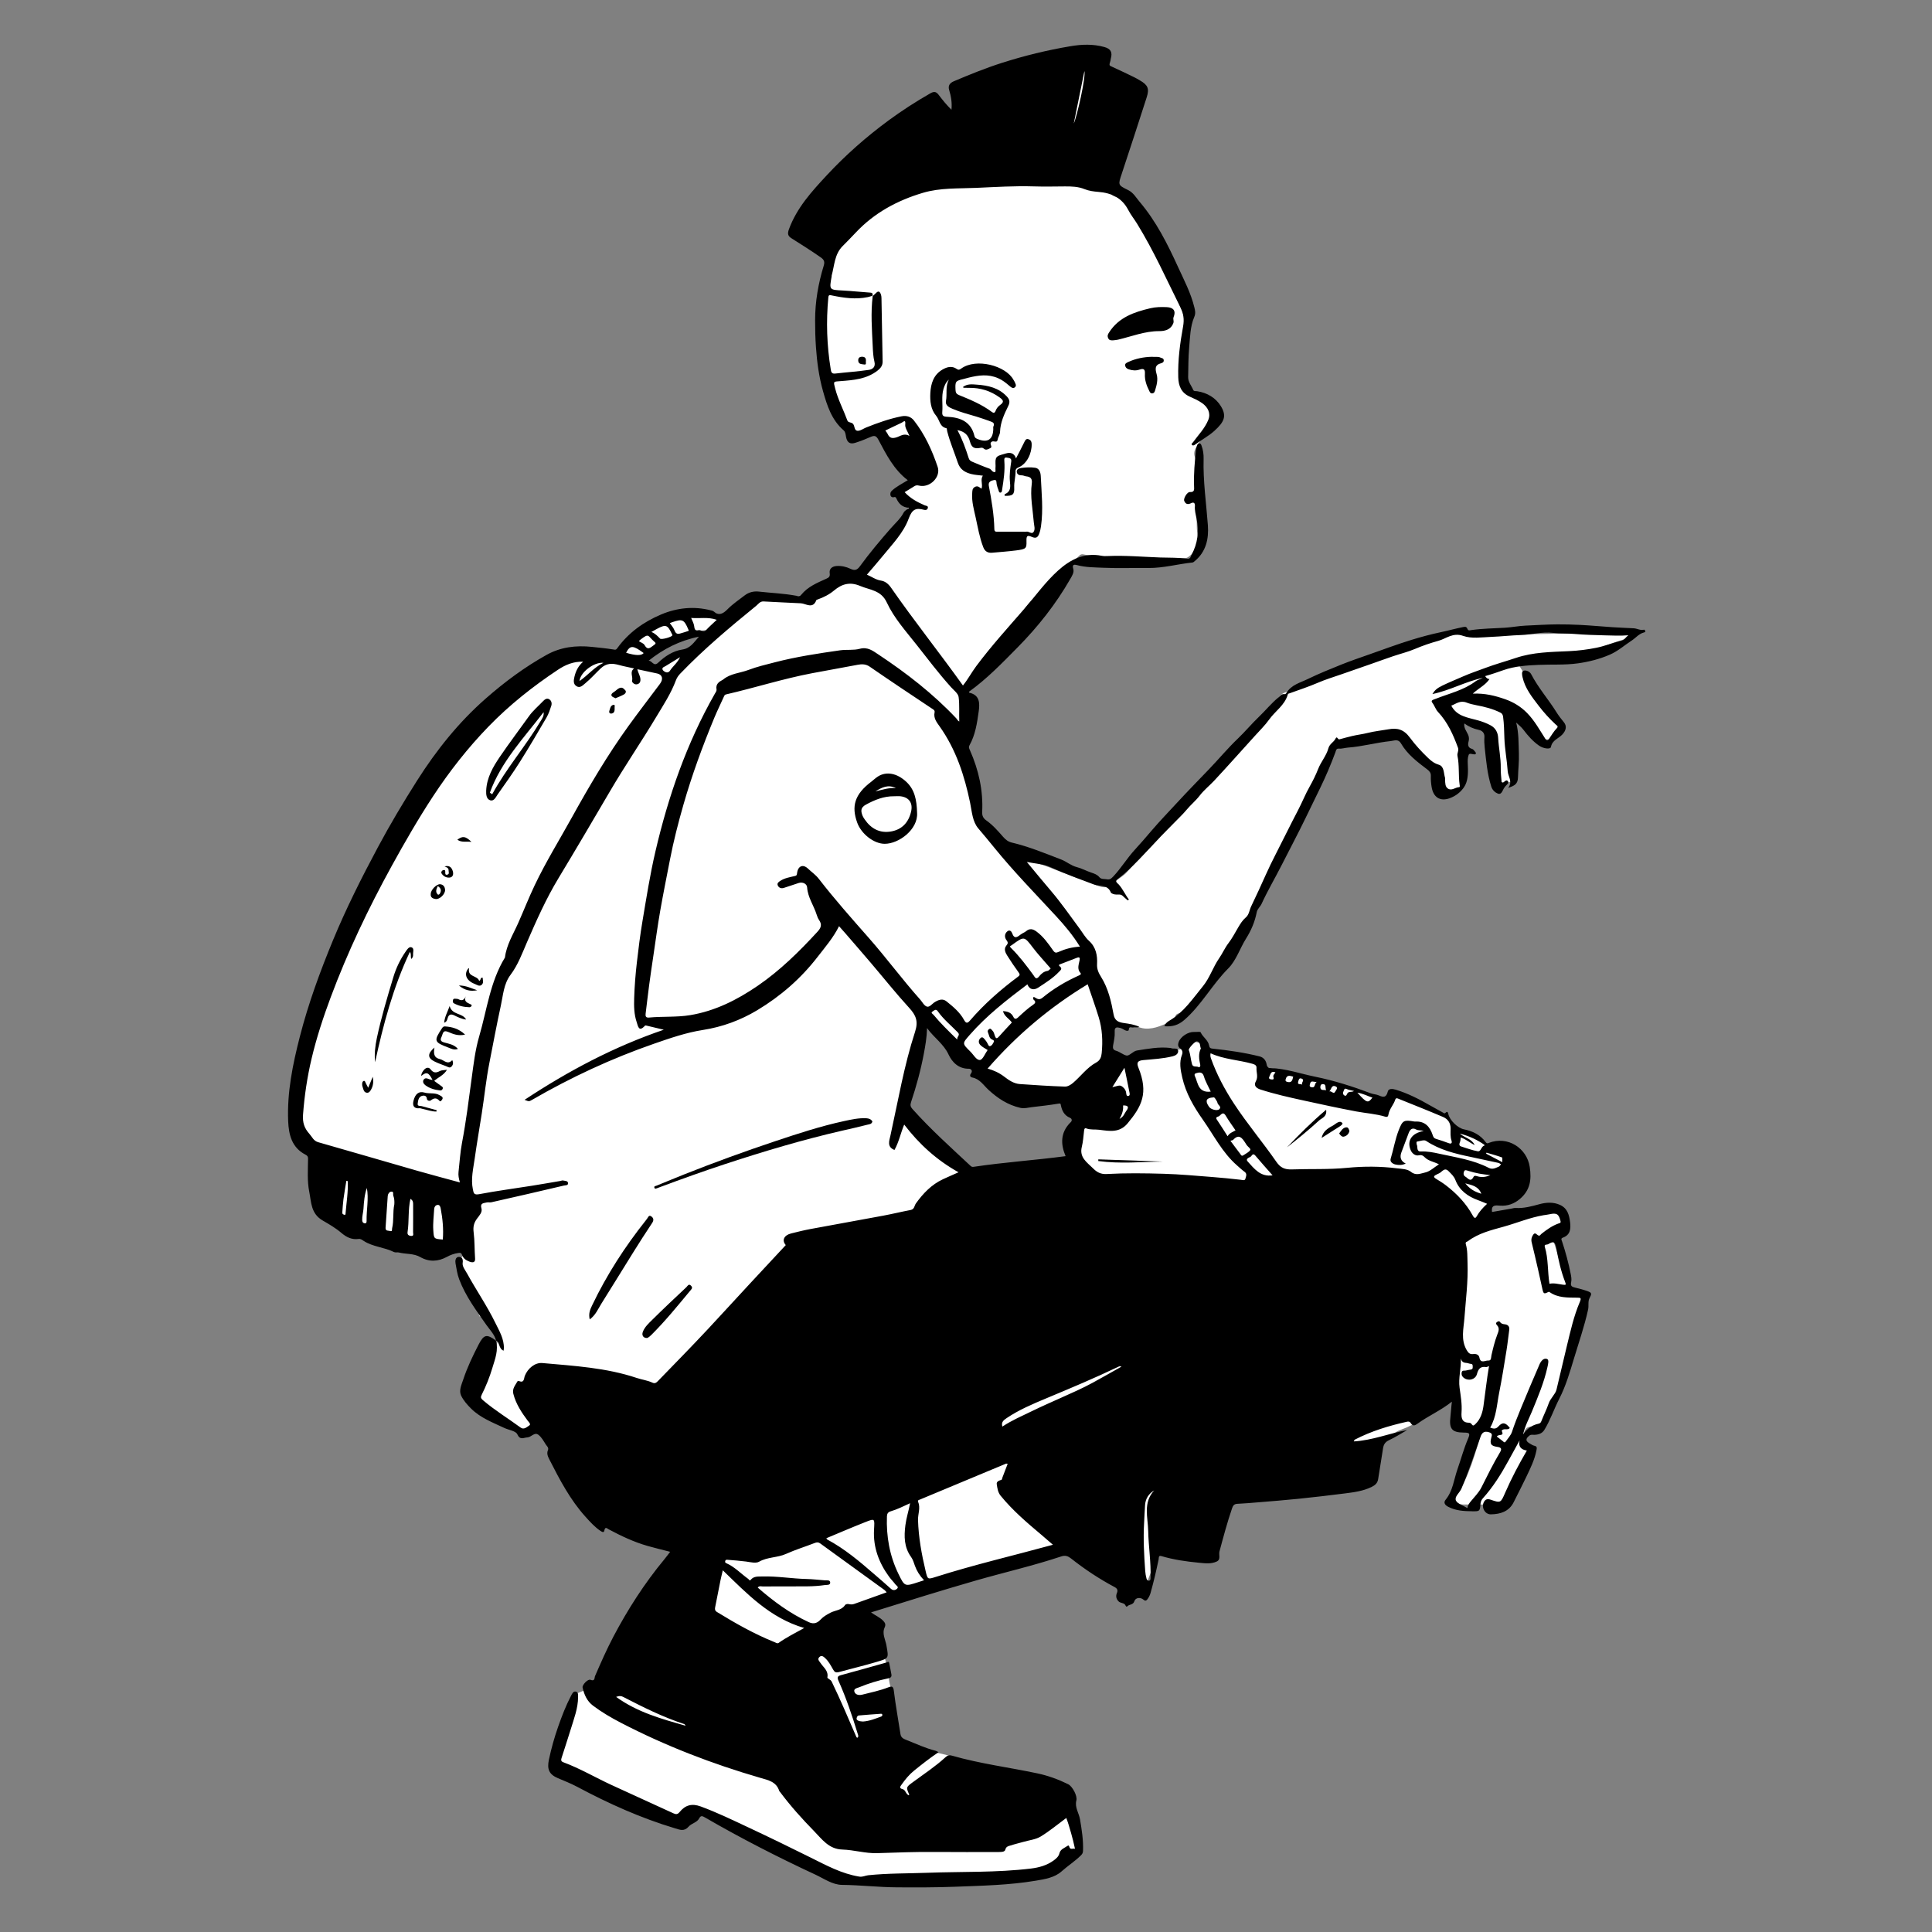
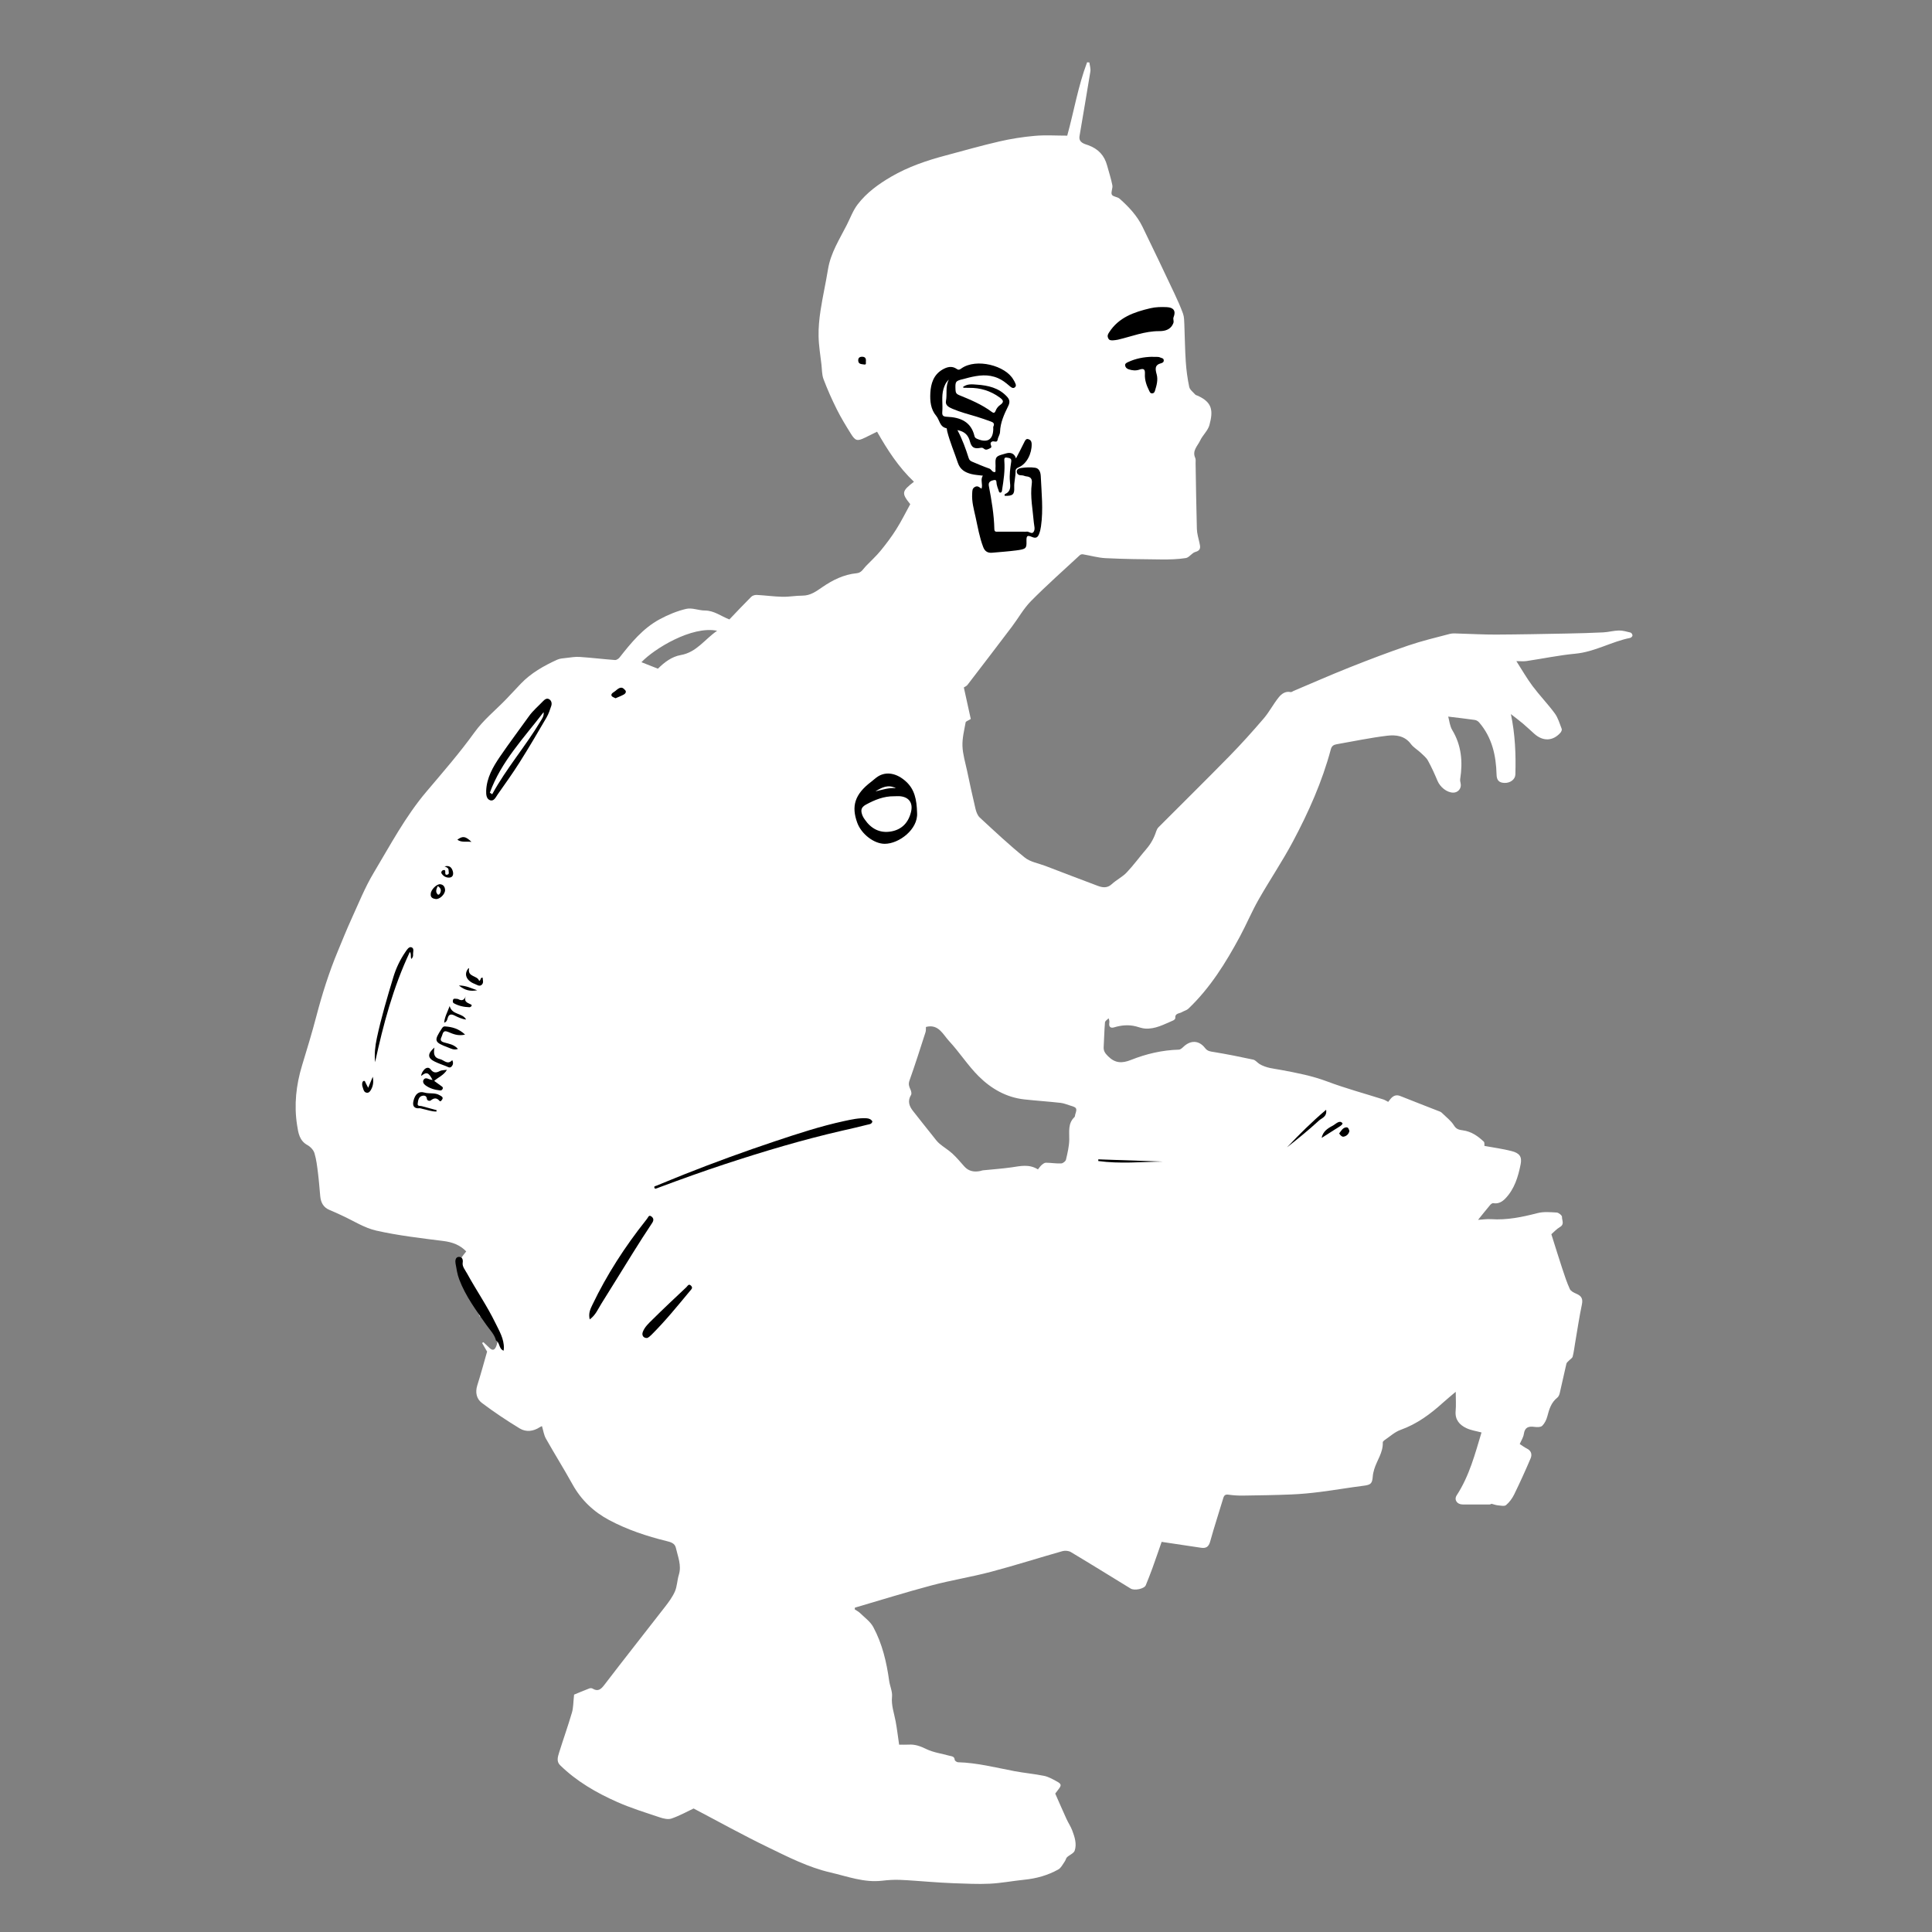
<svg xmlns="http://www.w3.org/2000/svg" width="1080" height="1080" viewBox="0 0 1080 1080" fill="none">
  <rect x="0" y="0" width="1080" height="1080" fill="#808080" stroke="none" />
  <path d="M833.801 840.619C833.454 840.755 833.107 841.003 832.761 841.003C827.698 841.028 822.641 841.059 817.578 841.003C814.459 840.972 812.689 838.36 814.323 835.86C821.403 825.01 824.585 812.649 828.174 800.76C825.389 799.998 822.369 799.59 819.744 798.352C815.888 796.532 813.277 793.642 813.71 788.783C814.007 785.435 813.766 782.043 813.766 778.014C811.08 780.298 808.839 782.111 806.71 784.036C799.635 790.436 792.121 796.031 782.955 799.299C779.65 800.481 776.858 803.118 773.863 805.129C773.473 805.389 772.965 805.915 772.984 806.299C773.231 811.913 769.716 816.301 768.199 821.327C767.791 822.67 767.469 824.075 767.37 825.474C767.085 829.336 766.194 830.029 762.382 830.518C754.261 831.552 746.19 832.951 738.07 833.984C732.716 834.665 727.319 835.185 721.922 835.408C712.879 835.785 703.83 835.915 694.781 836.045C692.12 836.082 689.427 835.915 686.79 835.544C684.989 835.284 684.296 835.829 683.795 837.518C681.406 845.583 678.732 853.567 676.504 861.675C675.675 864.696 674.201 865.643 671.329 865.197C664.131 864.089 656.921 863.037 649.364 861.911C647.754 866.509 646.046 871.535 644.239 876.53C643.063 879.779 641.788 882.992 640.482 886.185C639.677 888.147 634.2 889.336 632.033 888.011C620.899 881.203 609.819 874.314 598.617 867.617C597.366 866.868 595.33 866.701 593.901 867.104C580.544 870.879 567.317 875.125 553.899 878.665C542.912 881.568 531.635 883.351 520.655 886.272C506.315 890.085 492.141 894.522 477.893 898.688L477.8 899.647C478.803 900.328 479.929 900.879 480.784 901.714C483.346 904.234 486.521 906.474 488.161 909.519C493.199 918.859 495.595 929.109 497.049 939.587C497.464 942.577 498.931 945.585 498.646 948.463C498.157 953.352 499.835 957.704 500.676 962.284C501.456 966.511 501.957 970.788 502.613 975.269C504.52 975.269 506.259 975.362 507.986 975.25C511.557 975.015 514.565 976.166 517.808 977.739C521.782 979.663 526.399 980.258 530.732 981.471C531.976 981.817 533.536 981.724 533.69 983.748C533.727 984.262 534.854 985.085 535.498 985.104C546.255 985.395 556.616 988.112 567.1 990.086C572.59 991.12 578.18 991.609 583.651 992.717C585.997 993.187 588.225 994.462 590.379 995.613C593.56 997.322 593.591 997.904 591.258 1000.8C590.651 1001.55 590.106 1002.35 589.89 1002.63C592.006 1007.43 594.037 1012.11 596.153 1016.76C597.162 1018.98 598.567 1021.03 599.409 1023.29C600.746 1026.91 602.04 1030.76 600.752 1034.53C600.232 1036.05 597.862 1036.88 596.488 1038.19C595.887 1038.76 595.751 1039.8 595.244 1040.51C594.099 1042.1 593.164 1044.18 591.586 1045.05C585.737 1048.31 579.362 1050.1 572.659 1050.77C566.197 1051.42 559.778 1052.68 553.304 1053C546.607 1053.34 539.874 1052.94 533.158 1052.74C528.745 1052.6 524.344 1052.26 519.938 1051.97C514.256 1051.6 508.58 1051.06 502.886 1050.85C499.636 1050.74 496.35 1050.95 493.119 1051.33C483.03 1052.52 473.771 1048.93 464.233 1046.73C451.799 1043.85 440.546 1038.07 429.232 1032.59C415.108 1025.76 401.374 1018.11 387.726 1010.96C383.815 1012.8 379.736 1015.09 375.385 1016.57C373.466 1017.23 370.854 1016.6 368.774 1015.9C360.815 1013.23 352.75 1010.75 345.088 1007.36C333.39 1002.19 322.342 995.799 313.089 986.75C311.009 984.714 311.783 982.133 312.501 979.843C314.846 972.317 317.508 964.883 319.724 957.32C320.534 954.553 320.448 951.514 320.918 947.305C322.979 946.457 326.161 945.114 329.379 943.864C329.905 943.66 330.722 943.617 331.168 943.889C334.201 945.733 335.822 944.489 337.821 941.877C348.981 927.258 360.425 912.855 371.683 898.31C373.794 895.587 375.923 892.74 377.285 889.62C378.529 886.761 378.535 883.388 379.47 880.355C381.11 875.014 378.919 870.186 377.805 865.216C377.229 862.653 374.89 862.028 372.661 861.477C361.533 858.748 350.689 855.133 340.569 849.755C331.861 845.125 324.892 838.54 320.027 829.751C315.249 821.117 309.994 812.755 305.154 804.158C304.021 802.146 303.712 799.67 302.963 797.213C302.944 797.225 302.313 797.436 301.774 797.789C298.147 800.184 294.063 800.654 290.522 798.507C283.25 794.094 276.144 789.34 269.348 784.228C266.371 781.987 265.567 778.329 266.817 774.387C268.841 767.999 270.574 761.525 272.288 755.559C271.242 753.751 270.364 752.247 269.491 750.743C269.732 750.589 269.974 750.434 270.215 750.279C271.41 751.406 272.585 752.538 273.792 753.646C275.513 755.224 276.596 754.494 277.37 752.631C278.645 749.543 278.453 746.448 277.339 743.384C277.153 742.877 276.54 742.103 276.212 742.146C273.532 742.487 272.963 739.708 272.796 738.693C272.356 736.031 271.019 735.573 268.117 735.901C264.607 726.79 261.16 717.599 257.514 708.488C255.905 704.465 258.635 702.256 260.621 699.545C257.162 695.936 252.897 694.364 247.84 693.727C235.282 692.142 222.643 690.688 210.326 687.915C203.549 686.386 197.36 682.289 190.898 679.361C188.707 678.365 186.535 677.306 184.3 676.415C180.76 675.004 179.355 672.219 179.014 668.666C178.606 664.321 178.29 659.97 177.746 655.644C177.275 651.93 176.861 648.154 175.777 644.602C175.239 642.844 173.525 641.024 171.866 640.115C167.323 637.62 166.741 633.232 166.079 628.986C164.309 617.666 165.516 606.556 168.846 595.613C171.625 586.484 174.41 577.348 176.83 568.12C180.098 555.661 183.96 543.412 188.924 531.522C191.412 525.555 193.801 519.533 196.493 513.659C200.448 505.019 203.989 496.094 208.853 487.98C218.137 472.488 226.592 456.439 238.377 442.531C247.562 431.687 256.926 420.936 265.22 409.424C270.333 402.325 276.974 397.052 282.885 390.924C285.651 388.059 288.331 385.119 291.086 382.24C296.848 376.212 303.972 372.201 311.449 368.785C312.946 368.098 314.747 368.005 316.431 367.807C318.956 367.516 321.525 367.058 324.032 367.225C330.623 367.665 337.19 368.469 343.782 368.958C344.605 369.02 345.762 368.265 346.332 367.547C352.775 359.352 359.373 351.244 368.706 346.206C373.398 343.675 378.486 341.545 383.648 340.351C386.866 339.608 390.567 341.273 394.052 341.285C399.22 341.298 403.045 344.473 407.731 346.268C411.698 342.133 415.746 337.801 419.942 333.623C420.642 332.924 421.991 332.515 423.006 332.565C427.784 332.818 432.55 333.493 437.328 333.604C441.079 333.691 444.842 332.961 448.599 332.961C453.086 332.961 456.267 330.547 459.727 328.176C465.502 324.221 471.766 321.114 478.896 320.44C481.582 320.186 482.51 318.057 484.021 316.478C486.775 313.607 489.746 310.927 492.259 307.863C495.397 304.032 498.392 300.039 501.035 295.855C503.895 291.319 506.277 286.485 508.834 281.837C503.845 275.653 504.049 274.583 510.895 269.303C502.403 261.269 496.121 251.583 490.29 241.327C488.044 242.435 485.803 243.561 483.538 244.651C479.218 246.73 478.178 246.539 475.597 242.385C472.824 237.935 470.082 233.442 467.743 228.756C465.013 223.291 462.519 217.677 460.359 211.965C459.412 209.464 459.511 206.561 459.201 203.838C458.607 198.589 457.703 193.347 457.592 188.086C457.487 183.227 457.963 178.307 458.7 173.492C459.876 165.798 461.621 158.191 462.865 150.504C464.344 141.35 469.302 133.743 473.369 125.722C475.325 121.86 476.841 117.651 479.428 114.265C484.448 107.699 491.163 102.852 498.25 98.73C507.72 93.222 518.037 89.718 528.596 86.915C538.598 84.259 548.557 81.394 558.64 79.073C565.157 77.569 571.835 76.523 578.501 75.935C584.381 75.421 590.342 75.829 596.587 75.829C600.3 62.454 602.627 48.231 607.697 34.812C608.124 34.843 608.544 34.874 608.972 34.911C609.176 36.614 609.776 38.378 609.516 40.005C607.592 52.038 605.462 64.039 603.463 76.058C602.838 79.803 606.354 80.447 608.396 81.196C613.991 83.244 617.358 86.908 618.881 92.51C619.884 96.186 621.09 99.826 621.814 103.552C622.143 105.235 620.868 107.42 621.53 108.8C622.087 109.964 624.656 109.995 625.856 111.059C630.938 115.565 635.605 120.523 638.619 126.681C644.691 139.085 650.595 151.569 656.5 164.053C658.251 167.748 659.935 171.499 661.315 175.342C661.978 177.187 661.965 179.303 662.052 181.303C662.349 188.259 662.386 195.235 662.856 202.179C663.172 206.902 663.803 211.643 664.781 216.273C665.115 217.857 666.904 219.157 668.105 220.525C668.414 220.877 668.996 220.989 669.46 221.193C677.748 224.876 678.243 229.586 676.083 237.595C675.235 240.733 672.308 243.246 670.872 246.297C669.467 249.299 666.322 251.923 668.136 255.953C668.526 256.825 668.328 257.983 668.346 259.004C668.569 271.228 668.705 283.458 669.058 295.676C669.132 298.275 669.943 300.856 670.506 303.431C671.014 305.746 671.484 307.665 668.185 308.556C666.248 309.082 664.781 311.663 662.887 311.96C658.375 312.666 653.733 312.777 649.147 312.734C638.773 312.647 628.4 312.523 618.039 312.016C613.775 311.805 609.566 310.561 605.32 309.856C604.8 309.769 604.045 309.967 603.661 310.32C594.501 318.818 585.13 327.112 576.354 335.987C572.194 340.19 569.248 345.575 565.646 350.34C557.414 361.215 549.127 372.053 540.82 382.866C540.338 383.497 539.465 383.837 538.79 384.295C540.09 390.206 541.44 396.328 542.671 401.923C541.186 402.857 539.904 403.223 539.799 403.798C539.019 408.186 537.862 412.643 538.023 417.031C538.19 421.679 539.632 426.29 540.61 430.895C542.108 437.963 543.612 445.026 545.289 452.05C545.71 453.808 546.422 455.832 547.678 456.996C555.923 464.621 564.117 472.333 572.85 479.37C575.951 481.871 580.501 482.576 584.4 484.068C594.123 487.788 603.847 491.52 613.595 495.172C616.318 496.193 618.937 496.608 621.499 494.237C624.086 491.842 627.441 490.233 629.842 487.695C633.785 483.536 637.164 478.844 640.909 474.493C643.409 471.59 645.161 468.347 646.318 464.726C646.578 463.915 646.999 463.061 647.587 462.467C660.783 449.222 674.115 436.113 687.193 422.756C693.853 415.954 700.234 408.855 706.423 401.626C709.568 397.949 711.814 393.511 714.872 389.748C716.388 387.885 718.567 386.226 721.507 386.883C721.977 386.988 722.596 386.455 723.147 386.22C733.514 381.844 743.82 377.295 754.273 373.136C765.13 368.822 776.06 364.656 787.114 360.887C794.758 358.281 802.656 356.394 810.479 354.345C812.126 353.918 813.958 354.128 815.703 354.172C822.561 354.345 829.419 354.766 836.27 354.735C849.515 354.673 862.761 354.395 876.006 354.147C882.752 354.017 889.505 353.837 896.245 353.503C899.16 353.361 902.044 352.507 904.953 352.457C907.132 352.42 909.348 353.07 911.502 353.615C911.997 353.738 912.591 354.685 912.579 355.242C912.567 355.719 911.818 356.487 911.285 356.592C900.838 358.653 891.51 364.397 880.673 365.412C871.506 366.272 862.445 368.184 853.322 369.534C851.644 369.781 849.899 369.571 847.653 369.571C850.871 374.572 853.52 379.251 856.72 383.522C860.644 388.764 865.249 393.505 869.123 398.779C870.968 401.285 871.872 404.51 873.017 407.481C873.233 408.038 872.738 409.115 872.243 409.659C868.034 414.332 862.55 414.518 857.704 410.21C855.569 408.31 853.508 406.33 851.323 404.485C849.243 402.727 847.046 401.106 844.595 399.181C846.996 410.569 847.436 421.735 847.102 432.956C847.015 435.735 844.18 437.821 840.869 437.654C837.904 437.505 836.666 436.107 836.586 432.993C836.313 422.273 834.054 412.197 826.825 403.817C826.256 403.154 825.284 402.579 824.43 402.455C819.695 401.774 814.935 401.242 809.557 400.586C810.213 402.882 810.442 405.822 811.803 408.081C816.984 416.678 817.752 425.845 816.26 435.457C816.142 436.23 816.309 437.078 816.495 437.858C817.145 440.619 815.115 443.156 812.255 443.082C808.727 442.995 805.033 439.994 803.553 436.441C801.956 432.616 800.236 428.822 798.236 425.195C797.302 423.499 795.649 422.162 794.195 420.794C792.4 419.104 790.116 417.811 788.68 415.88C785.239 411.244 780.238 410.693 775.46 411.269C765.99 412.408 756.619 414.394 747.211 416.035C745.571 416.319 744.457 416.938 743.949 418.838C739.115 436.967 731.49 454.006 722.72 470.482C716.815 481.574 709.735 492.028 703.521 502.958C699.726 509.63 696.755 516.767 693.11 523.538C685.218 538.194 676.479 552.275 664.298 563.874C663.358 564.765 661.885 565.068 660.733 565.774C659.298 566.659 656.698 566.288 656.995 569.19C657.032 569.58 656.283 570.249 655.763 570.465C650.688 572.601 645.774 575.417 639.993 574.965C638.322 574.835 636.688 574.192 635.035 573.764C630.87 572.688 626.797 573.09 622.712 574.321C621.09 574.81 619.828 574.179 620.075 572.106C620.162 571.344 620.273 570.583 619.723 569.228C619.017 569.983 617.761 570.695 617.693 571.505C617.296 576.092 617.241 580.703 616.962 585.301C616.82 587.567 617.841 588.873 619.444 590.476C623.387 594.412 627.243 594.493 632.225 592.506C640.773 589.108 649.716 587.01 659.013 586.762C659.854 586.737 660.783 585.902 661.476 585.24C665.481 581.377 670.172 581.408 673.632 585.858C675.068 587.703 676.56 587.759 678.516 588.08C685.906 589.3 693.252 590.754 700.574 592.345C701.849 592.623 702.84 594.035 704.053 594.777C707.797 597.074 712.031 597.34 716.246 598.126C724.911 599.735 733.564 601.406 741.938 604.557C752.194 608.419 762.827 611.272 773.287 614.596C774.129 614.862 774.896 615.388 776.023 615.957C776.227 615.691 776.722 614.986 777.273 614.336C778.74 612.603 780.386 611.73 782.769 612.689C790.178 615.66 797.63 618.52 805.057 621.435C805.422 621.577 805.769 621.837 806.047 622.116C808.356 624.424 811.147 626.448 812.794 629.159C814.131 631.369 815.895 631.61 817.752 631.864C822.499 632.514 826.15 635.07 829.468 638.214C829.963 638.685 829.728 639.929 829.802 640.573C834.915 641.513 840.009 642.188 844.948 643.451C849.379 644.577 850.908 646.533 850.042 650.872C848.655 657.785 846.637 664.631 841.531 669.941C839.742 671.804 837.595 673.091 834.741 672.578C834.221 672.485 833.398 673.122 832.965 673.636C830.737 676.285 828.589 679.002 826.237 681.911C828.713 681.763 831.139 681.36 833.528 681.521C842.429 682.128 850.939 680.345 859.486 678.136C862.891 677.257 866.672 677.604 870.256 677.82C871.333 677.888 873.233 679.473 873.171 680.24C873.035 682.066 874.725 684.307 872.076 685.873C870.095 687.042 868.492 688.85 867.217 689.939C869.34 696.648 871.246 702.862 873.283 709.039C874.564 712.926 875.845 716.838 877.529 720.558C878.073 721.765 879.8 722.637 881.18 723.213C884.009 724.389 884.962 726.004 884.293 729.198C882.802 736.297 881.75 743.489 880.518 750.644C880.078 753.219 879.794 755.837 879.132 758.35C878.903 759.223 877.739 759.842 877.033 760.603C876.526 761.148 875.783 761.668 875.635 762.318C874.347 767.758 873.208 773.229 871.927 778.67C871.704 779.611 871.265 780.731 870.553 781.288C867.13 783.98 866.004 787.756 864.97 791.723C864.475 793.629 863.503 795.647 862.142 797.003C861.3 797.838 859.264 797.851 857.84 797.646C854.523 797.182 852.375 797.776 851.83 801.632C851.558 803.526 850.363 805.29 849.54 807.234C850.896 808.1 852.183 809.084 853.607 809.79C856.051 810.997 856.503 813.151 855.637 815.199C852.746 822.014 849.677 828.76 846.427 835.414C845.344 837.63 843.759 839.784 841.89 841.362C840.974 842.136 838.87 841.628 837.322 841.486C836.128 841.374 834.97 840.929 833.794 840.632C833.869 840.52 833.943 840.409 833.924 840.434C833.949 840.409 833.862 840.508 833.776 840.607L833.801 840.619ZM580.216 653.7C580.946 652.809 581.509 651.924 582.264 651.268C582.945 650.68 583.849 649.962 584.647 649.968C587.488 649.987 590.342 650.488 593.17 650.376C594.136 650.339 595.665 649.194 595.875 648.297C596.748 644.602 597.657 640.82 597.725 637.057C597.806 632.576 596.865 628.045 600.635 624.455C600.95 624.158 600.901 623.496 601.055 623.013C602.182 619.591 601.953 619.114 598.617 618.13C596.71 617.567 594.835 616.725 592.886 616.508C586.145 615.753 579.368 615.314 572.621 614.577C562.496 613.475 554.022 608.549 547.059 601.61C541.012 595.588 536.346 588.198 530.515 581.928C527.154 578.314 524.734 572.403 517.907 574C517.759 574.037 517.623 574.117 517.598 574.13C517.536 575.101 517.672 576.073 517.4 576.915C514.479 585.958 511.619 595.025 508.425 603.975C507.701 605.999 508.128 607.298 508.92 608.951C509.36 609.867 509.725 611.353 509.285 612.07C507.243 615.394 508.184 618.235 510.301 620.946C513.996 625.687 517.753 630.379 521.503 635.076C522.655 636.512 523.732 638.06 525.112 639.242C527.421 641.222 530.107 642.776 532.347 644.825C534.761 647.034 536.866 649.584 539.05 652.041C541.501 654.796 544.565 655.278 547.969 654.604C548.458 654.505 548.929 654.27 549.418 654.22C554.74 653.669 560.094 653.323 565.386 652.568C570.338 651.862 575.239 650.575 580.216 653.706V653.7ZM367.784 373.804C371.461 370.134 375.614 367.039 380.534 366.185C389.404 364.644 393.891 357.396 400.873 352.606C386.773 349.672 365.568 362.738 358.568 370.177C361.638 371.384 364.696 372.585 367.778 373.804H367.784Z" fill="white" />
-   <path d="M277.19 749.283C278.806 754.717 276.714 759.712 275.222 764.725C273.687 769.875 271.682 774.882 269.262 779.691C268.575 781.059 268.785 781.702 269.949 782.699C276.578 788.368 284.036 792.887 291.036 798.03C292.905 799.404 294.582 797.659 295.919 796.805C296.965 796.136 295.468 794.824 294.917 794.081C291.513 789.489 288.393 784.797 286.957 779.146C286.227 776.268 288.047 774.393 289.229 772.233C289.334 772.041 289.81 771.855 289.984 771.936C293.122 773.409 292.837 770.456 293.376 769.095C295.04 764.917 299.039 761.575 303.229 761.952C320.974 763.549 338.818 764.546 355.919 770.277C358.828 771.249 361.935 771.608 364.739 772.926C366.169 773.601 366.998 772.833 367.877 771.923C372.581 767.065 377.316 762.243 382.001 757.378C386.612 752.588 391.236 747.797 395.766 742.932C403.652 734.465 411.45 725.918 419.317 717.432C425.946 710.277 432.605 703.153 439.253 696.011C436.95 693.393 438.194 690.521 442.23 689.506C445.857 688.59 449.502 687.698 453.179 687.011C466.734 684.48 480.313 682.072 493.868 679.541C498.943 678.594 503.963 677.35 509.038 676.396C511.248 675.982 511.074 674.001 511.997 672.72C516.038 667.088 520.755 662.155 527.173 659.172C530.008 657.853 532.88 656.628 535.826 655.315C523.719 648.563 513.841 639.644 505.454 628.639C503.449 633.43 502.477 638.487 500.014 642.838C495.632 641.111 497.13 637.614 497.773 634.711C502.05 615.326 505.362 595.675 511.526 576.779C513.451 570.88 512.015 567.525 508.252 563.409C500.88 555.351 494.066 546.785 486.979 538.46C482.207 532.853 477.373 527.301 472.564 521.73C471.425 520.412 470.256 519.125 469.03 517.744C465.867 524.126 461.256 529.467 456.948 535.025C447.627 547.063 436.313 556.904 423.328 564.697C413.963 570.317 403.85 574.055 392.876 575.77C383.592 577.218 374.617 580.319 365.711 583.407C341.937 591.658 319.216 602.204 297.448 614.812C295.728 615.809 295.703 615.772 293.24 614.812C317.756 598.633 343.144 585.147 371.065 575.627C367.524 574.779 364.293 573.999 361.062 573.244C360.895 573.207 360.617 573.275 360.505 573.399C357.039 577.261 356.619 573.449 355.925 571.419C354.428 567.055 354.359 562.512 354.508 557.901C354.718 551.235 355.245 544.606 356.012 538.002C356.903 530.309 357.85 522.609 359.138 514.971C361.329 501.98 363.359 488.945 366.355 476.096C373.547 445.211 383.827 415.49 399.585 387.829C400.043 387.025 400.705 386.294 400.532 385.298C400.025 382.426 401.869 381.126 404.011 380.012C404.103 379.963 404.196 379.913 404.27 379.845C408.343 376.447 413.666 376.292 418.358 374.51C423.192 372.672 428.261 371.489 433.286 370.196C445.238 367.107 457.406 365.275 469.593 363.53C473.232 363.01 477.113 363.617 480.604 362.682C485.067 361.487 487.963 363.827 491.083 365.894C506.76 376.292 521.571 387.774 534.52 401.502C535.07 402.083 535.337 402.925 536.234 403.321C536.048 398.531 536.463 394.013 535.875 389.643C535.609 387.662 533.232 385.898 531.666 384.165C524.821 376.583 518.675 368.432 512.362 360.417C506.383 352.828 499.779 345.525 495.712 336.767C492.519 329.878 486.286 329.854 480.833 327.545C475.226 325.168 470.72 326.307 466.183 330.132C463.59 332.317 460.402 333.926 457.109 335.09C456.824 335.189 456.391 335.3 456.317 335.517C454.423 340.642 450.48 337.398 447.72 337.244C440.751 336.86 433.775 336.625 426.806 336.21C424.863 336.092 423.885 337.702 422.746 338.63C408.015 350.613 393.464 362.812 380.281 376.54C379.197 377.666 378.38 378.842 377.836 380.303C375.088 387.681 370.761 394.235 366.744 400.932C358.413 414.815 349.259 428.184 341.077 442.16C331.527 458.469 321.952 474.765 312.179 490.944C305.278 502.37 299.893 514.489 294.595 526.694C291.896 532.921 289.551 539.413 285.404 544.922C281.535 550.059 281.257 556.304 279.963 562.196C277.636 572.786 275.686 583.457 273.582 594.096C271.731 603.449 270.79 612.931 269.33 622.339C268.03 630.713 266.563 639.068 265.387 647.461C264.583 653.217 263.122 658.949 264.341 664.866C264.781 666.982 264.917 668.103 267.857 667.552C277.599 665.707 287.44 664.408 297.238 662.854C302.579 662.006 307.914 661.065 313.25 660.162C313.751 660.075 314.302 659.778 314.741 659.902C315.763 660.18 317.341 659.951 317.533 661.301C317.737 662.761 315.979 662.557 315.255 662.73C301.762 665.936 288.232 669.013 274.702 672.07C273.817 672.268 272.808 671.965 271.935 672.2C270.326 672.633 268.234 672.46 269.138 675.524C269.763 677.641 267.894 679.547 266.644 681.237C264.917 683.57 264.379 685.767 264.768 688.843C265.381 693.69 265.226 698.654 265.579 703.568C265.728 705.672 264.397 706.044 262.33 705.22C260.392 704.453 258.95 703.419 258.257 701.463C257.892 700.43 257.49 700.25 256.246 700.424C253.888 700.752 251.832 701.501 249.74 702.639C244.913 705.27 239.838 705.511 234.985 702.732C231.203 700.56 226.926 701.166 222.947 700.151C222.185 699.959 220.966 700.263 220.273 699.916C214.851 697.187 208.495 697.032 203.314 693.683C202.46 693.133 201.618 692.427 200.547 692.576C196.704 693.126 193.665 691.622 190.824 689.196C187.649 686.479 183.929 684.319 180.42 682.295C173.729 678.433 174.051 672.07 172.875 666.221C171.662 660.168 172.144 653.941 172.2 647.783C172.213 646.589 171.884 646.031 170.795 645.474C163.17 641.575 161.406 634.383 161.09 626.813C160.415 610.678 163.622 595.019 167.614 579.483C172.373 560.946 178.934 543.028 186.237 525.382C193.559 507.687 202.163 490.592 211.199 473.701C218.051 460.889 225.466 448.448 233.252 436.193C244.015 419.253 256.431 403.742 271.558 390.466C282.092 381.219 293.289 372.901 305.544 366.08C313.386 361.716 321.89 360.677 330.766 361.599C334.851 362.026 338.929 362.416 342.977 363.072C343.813 363.208 344.289 363.425 344.97 362.471C351.252 353.714 359.775 347.636 369.536 343.513C378.455 339.744 387.869 338.729 397.437 341.205C397.933 341.335 398.496 341.434 398.861 341.743C401.999 344.399 404.19 343.105 406.746 340.524C409.618 337.627 413.066 335.288 416.327 332.794C418.636 331.03 421.378 330.386 424.206 330.708C431.138 331.494 438.126 331.723 445.003 333.016C445.968 333.196 447.064 333.505 447.868 332.515C451.532 327.972 456.744 325.83 461.85 323.534C463.249 322.903 464.115 322.426 463.806 320.378C463.435 317.927 465.217 316.54 467.761 316.392C470.472 316.231 473.034 316.831 475.448 317.976C477.664 319.022 479.044 318.812 480.672 316.584C486.051 309.218 491.906 302.218 497.928 295.354C500.404 292.532 503.337 290.019 505.108 286.615C505.727 285.432 506.884 284.95 508.221 283.86C504.452 283.712 502.44 281.601 501.091 278.667C500.806 278.048 500.559 277.603 499.593 277.949C498.931 278.185 497.91 277.751 497.761 276.749C497.631 275.845 497.724 275.078 498.572 274.298C501.202 271.859 504.408 270.349 507.453 268.443C499.661 262.526 495.428 254.083 491.046 245.833C489.758 243.407 488.706 243.369 486.614 244.279C483.829 245.492 480.994 246.625 478.104 247.535C475.114 248.482 473.53 247.331 472.935 244.217C472.688 242.93 472.651 241.475 471.599 240.566C464.896 234.797 462.358 226.757 460.092 218.748C457.821 210.714 456.701 202.433 456.119 194.053C455.766 189.014 455.636 183.995 455.649 178.963C455.667 168.608 457.419 158.501 460.439 148.616C461.077 146.524 460.872 145.33 458.848 143.912C453.513 140.174 448.005 136.72 442.509 133.242C440.621 132.047 439.989 130.939 441.042 128.092C445.461 116.128 453.724 107.067 462.147 98.006C472.713 86.648 484.311 76.442 496.777 67.269C504.235 61.779 512.04 56.766 520.104 52.149C522.475 50.793 523.558 51.486 524.852 53.195C527.006 56.036 529.259 58.796 531.864 61.346C532.279 57.447 531.654 53.857 530.577 50.273C529.878 47.952 530.837 46.424 533.269 45.396C542.071 41.682 550.903 38.08 560.014 35.165C572.609 31.142 585.427 28.016 598.456 25.825C604.701 24.773 611.033 24.532 617.296 26.271C620.855 27.261 621.988 29.112 620.942 32.801C620.831 33.191 620.849 33.618 620.731 34.008C619.914 36.7 619.964 36.564 621.901 37.43C625.968 39.256 629.978 41.218 633.995 43.156C635.097 43.688 636.149 44.338 637.214 44.944C641.639 47.482 642.574 49.537 641.033 54.34C636.422 68.668 631.767 82.978 627.026 97.263C624.99 103.397 624.847 103.415 630.659 106.269C633.593 107.711 635.097 110.496 637.047 112.798C646.287 123.673 652.625 136.324 658.505 149.186C661.872 156.551 665.697 163.768 667.628 171.727C668.061 173.504 668.489 175.094 667.61 177.156C665.289 182.596 665.276 188.538 664.744 194.374C664.249 199.821 664.323 205.255 664.181 210.696C664.107 213.574 666.025 215.567 667.016 217.968C667.375 218.841 668.427 218.575 669.231 218.699C674.882 219.571 679.667 222.418 682.52 227.129C685.806 232.557 684.426 235.825 678.8 240.9C675.501 243.877 671.528 245.913 668.006 248.569C667.468 248.977 666.805 249.231 666.341 248.729C665.728 248.073 666.564 247.696 666.892 247.244C669.856 243.14 673.502 239.538 675.452 234.686C676.931 231.009 675.26 227.605 671.893 225.272C669.807 223.83 667.436 222.753 665.097 221.725C660.319 219.627 658.79 215.691 658.648 210.888C658.375 201.3 659.656 191.818 661.358 182.447C662.064 178.554 661.612 175.336 659.941 171.987C652.093 156.217 644.913 140.106 635.648 125.072C634.045 122.472 632.101 120.059 630.696 117.36C627.156 110.564 621.338 107.853 614.053 107.278C611.441 107.067 608.718 106.72 606.329 105.749C602.671 104.263 598.97 104.177 595.169 104.208C589.395 104.257 583.614 104.375 577.839 104.195C567.113 103.861 556.405 104.548 545.716 105.018C535.776 105.458 525.638 104.901 515.927 107.785C501.561 112.056 488.712 118.988 478.339 130.048C475.943 132.604 473.492 135.105 471.023 137.581C466.486 142.124 466.48 148.338 464.926 153.976C464.871 154.168 464.926 154.391 464.889 154.589C463.527 162.091 463.534 162.01 471.196 162.4C476.296 162.66 481.384 163.254 486.478 163.576C487.889 163.663 487.945 164.313 487.728 165.346C486.855 165.594 485.995 165.897 485.11 166.083C478.339 167.5 471.654 166.541 465.019 165.154C463.794 164.901 463.187 164.702 463.039 166.318C461.77 179.761 462.203 193.143 464.388 206.462C464.58 207.638 464.772 209.074 466.827 208.827C473.127 208.078 479.478 207.706 485.741 206.759C487.611 206.475 489.573 205.255 488.824 202.253C488.118 199.413 487.988 196.398 487.852 193.446C487.419 184.125 486.688 174.804 487.846 165.482C488.477 164.913 489.139 164.374 489.727 163.762C491.083 162.338 491.869 163.087 492.395 164.48C492.643 165.136 492.735 165.885 492.748 166.596C492.977 178.431 493.181 190.265 493.391 202.092C493.435 204.42 492.19 205.93 490.408 207.285C484.336 211.915 477.126 212.509 469.952 213.042C465.712 213.357 465.805 213.072 466.882 217.244C468.485 223.446 471.5 229.097 473.691 235.069C474.186 236.419 476.049 235.849 476.965 237.087C477.893 238.35 477.448 240.968 479.707 240.807C481.236 240.702 482.684 239.569 484.194 238.969C490.625 236.4 497.123 234.073 503.957 232.718C506.785 232.154 509.236 232.965 510.82 234.97C516.96 242.732 521.014 251.676 524.152 260.966C526.096 266.728 519.69 272.924 513.717 271.451C512.727 271.209 511.96 271.253 511.118 271.797C509.41 272.899 507.664 273.926 505.702 275.121C508.927 278.649 512.82 280.704 516.929 282.486C517.579 282.771 519.077 282.66 518.619 284.12C518.322 285.067 517.406 285.222 516.558 284.993C512.009 283.761 509.874 284.64 507.955 289.907C505.071 297.836 498.863 304.161 493.503 310.759C490.668 314.25 487.691 317.617 484.609 321.244C487.351 322.402 489.554 324.122 492.513 324.562C494.815 324.908 496.666 326.449 498.095 328.51C510.957 347.041 525.038 364.669 538.295 383.2C541.13 379.678 543.154 375.816 545.747 372.344C554.084 361.166 563.449 350.866 572.572 340.363C578.811 333.171 584.381 325.335 591.456 318.948C598.258 312.808 606.1 308.742 615.829 310.685C616.925 310.908 618.095 310.883 619.221 310.834C629.007 310.4 638.773 311.285 648.528 311.638C653.541 311.818 658.61 311.613 663.593 312.313C665.561 312.591 665.555 311.075 666.007 310.252C669.553 303.846 670.358 297.025 668.872 289.864C668.396 287.568 667.764 285.253 667.962 282.87C668.105 281.143 667.22 280.592 665.901 281.248C664.001 282.195 662.733 281.874 661.977 279.949C661.464 278.636 663.661 274.954 665.103 275.059C667.752 275.245 667.573 273.679 667.498 271.983C667.189 264.995 667.901 258.063 668.588 251.125C668.656 250.425 668.984 249.757 669.17 249.064C669.343 248.42 669.702 247.894 670.37 247.844C671.094 247.795 671.404 248.414 671.627 249.002C672.536 251.416 672.895 253.984 672.827 256.485C672.481 268.932 674.3 281.217 675.21 293.578C675.767 301.191 674.232 308.37 667.907 313.637C667.523 313.959 667.084 314.386 666.632 314.436C658.375 315.296 650.304 317.599 641.924 317.506C633.599 317.419 625.262 317.753 616.95 317.382C611.967 317.159 606.898 317.215 601.984 315.884C600.585 315.507 599.168 315.463 599.954 317.97C600.585 319.975 599.267 321.925 598.264 323.683C590.206 337.751 580.228 350.365 568.858 361.884C560.212 370.648 551.658 379.523 541.724 386.635C541.761 387.025 541.755 387.21 541.78 387.217C547.889 388.504 547.703 393.375 547.097 397.708C546.193 404.175 545.24 410.761 541.959 416.622C541.322 417.767 541.835 418.547 542.244 419.476C547.078 430.437 549.653 441.863 549.046 453.882C548.941 455.981 549.622 457.398 551.268 458.561C554.914 461.13 557.86 464.485 560.744 467.796C562.18 469.449 563.647 470.544 565.628 471.008C575.159 473.261 584.165 476.993 593.263 480.497C596.259 481.648 598.673 483.882 601.885 484.699C604.701 485.417 607.313 486.884 610.086 487.806C611.763 488.363 613.36 488.908 614.524 490.319C615.619 491.656 617.216 491.229 618.627 491.514C620.286 491.848 621.053 491.297 622.266 490.016C626.692 485.349 629.972 479.803 634.317 475.069C637.455 471.646 640.519 468.099 643.533 464.559C648.219 459.069 653.207 453.913 658.084 448.621C663.952 442.246 670.018 436.088 676.003 429.837C681.356 424.248 686.32 418.275 691.903 412.94C696.025 409.003 699.64 404.627 703.756 400.691C707.488 397.12 710.737 393.047 714.785 389.748C715.732 388.981 716.351 387.91 717.744 388.027C718.301 388.077 718.759 387.959 719.056 387.452C721.761 382.828 726.799 381.646 731.113 379.554C737.265 376.571 743.615 373.99 749.966 371.446C755.097 369.391 760.345 367.615 765.563 365.777C773.306 363.053 780.999 360.175 788.835 357.755C794.281 356.078 799.803 354.58 805.41 353.398C809.619 352.507 813.778 351.343 818.005 350.507C819.46 350.223 819.8 350.439 820.469 351.838C820.865 352.668 821.787 352.321 822.418 352.228C828.651 351.337 834.933 351.281 841.203 350.91C845.053 350.681 848.878 349.907 852.728 349.734C858.657 349.468 864.58 349.059 870.534 349.028C874.849 349.003 879.144 349.109 883.433 349.331C889.418 349.647 895.391 350.21 901.376 350.606C905.325 350.866 909.28 351.015 913.235 351.213C915.191 351.312 916.992 352.569 919.053 351.987C919.195 351.943 919.56 352.333 919.678 352.587C920.006 353.305 919.449 353.429 918.935 353.559C916.138 354.289 914.405 356.598 912.17 358.046C908.092 360.689 904.458 363.994 899.847 365.981C894.104 368.463 888.199 369.948 882.084 370.809C874.781 371.836 867.421 371.347 860.105 371.669C853.514 371.96 846.767 372.381 840.436 374.615C837.056 375.803 833.689 376.967 830.223 377.939C830.743 378.917 831.566 379.554 832.625 379.616C830.458 382.89 826.776 384.592 823.273 387.749C830.124 387.439 835.948 388.95 841.463 390.893C845.913 392.459 850.122 394.947 853.675 398.587C857.884 402.907 860.669 408.056 863.85 412.995C864.63 414.208 865.205 414.041 865.831 413.144C867.279 411.052 868.548 408.83 870.337 406.992C871.314 405.983 870.114 405.426 869.705 405.048C866.202 401.817 862.946 398.221 860.124 394.526C856.448 389.717 852.486 384.784 851.106 378.545C850.797 377.14 850.462 375.271 851.824 374.9C853.192 374.528 855.185 375.438 855.922 376.856C859.883 384.481 865.595 390.943 870.12 398.197C871.265 400.029 872.695 401.916 874.155 403.656C876.055 405.921 875.387 408.341 873.437 410.501C871.32 412.841 867.675 413.707 866.994 417.538C866.728 419.042 862.773 418.492 860.409 416.864C856.906 414.45 854.151 411.299 851.632 407.982C850.456 406.428 849.002 405.283 847.547 403.916C849.051 409.628 848.847 415.477 849.07 421.215C849.237 425.591 848.661 430.128 848.562 434.547C848.476 438.44 846.464 439.232 843.097 440.458C845.752 436.911 843.017 434.157 842.819 431.143C842.416 424.953 841.172 418.857 840.962 412.593C840.832 408.681 840.776 404.664 840.244 400.709C840.058 399.323 839.569 398.772 838.666 398.327C834.463 396.241 829.969 395.09 825.377 394.235C823.495 393.883 821.465 393.394 819.85 392.756C816.192 391.32 813.914 393.499 811.278 394.464C814.434 400.567 820.636 401.087 826.181 402.684C828.688 403.402 831.09 404.275 833.349 405.519C836.053 407.01 837.329 409.505 837.483 412.469C837.774 418.12 839.037 423.666 838.925 429.397C838.876 431.935 839.21 434.646 839.421 437.196C840.058 437.722 840.504 437.295 840.857 437.004C841.525 436.453 842.28 435.816 842.936 436.707C843.524 437.505 842.8 438.192 842.2 438.799C841.624 439.381 841.061 440.012 840.652 440.718C839.848 442.11 839.253 444.375 837.372 443.651C835.874 443.07 834.302 441.801 833.646 439.74C831.393 432.671 830.78 425.374 829.982 418.077C829.759 416.041 829.648 414.116 829.796 412.061C829.939 410.13 828.973 408.483 826.572 407.988C823.718 407.4 821.038 406.206 818.562 404.417C818.185 407.035 819.868 408.774 820.729 410.829C821.193 411.937 821.31 413.206 820.927 414.592C820.487 416.201 820.512 418.04 822.895 418.64C823.582 418.813 824.12 419.68 824.659 420.286C825.352 421.066 825.086 421.729 824.102 421.698C823.013 421.66 821.441 420.862 821.013 421.939C820.407 423.468 820.401 425.331 820.493 427.027C820.71 430.982 820.76 435.302 819.225 438.564C817.9 441.38 815.01 444.233 811.606 445.706C811.141 445.904 810.683 446.115 810.213 446.282C804.909 448.095 801.238 445.626 800.298 439.987C799.939 437.846 799.771 435.772 799.846 433.625C799.895 432.139 799.208 431.143 797.89 430.152C792.319 425.95 786.706 421.716 783.128 415.521C781.612 412.89 779.303 414.072 777.428 414.264C769.394 415.087 761.577 417.322 753.487 417.91C751.779 418.034 750.108 418.64 748.35 418.492C746.895 418.368 746.821 419.68 746.506 420.522C744.017 427.219 741.251 433.779 738.125 440.21C735.371 445.88 732.598 451.543 729.856 457.212C725.604 466.007 720.999 474.604 716.599 483.313C712.879 490.672 708.664 497.777 705.216 505.279C704.455 506.931 702.883 508.027 702.505 509.995C701.49 515.256 699.429 520.09 696.551 524.67C693.091 530.166 691.043 536.919 686.605 541.357C677.587 550.387 671.614 561.893 661.915 570.273C658.66 573.083 655.151 574.061 650.898 573.659C651.443 572.13 652.508 571.251 653.609 570.614C661.668 565.959 666.663 558.359 672.357 551.415C676.269 546.643 678.063 540.639 681.517 535.656C683.417 532.908 684.705 529.845 686.772 527.152C688.808 524.497 690.412 521.377 692.157 518.431C693.352 516.414 694.565 514.427 696.39 512.879C698.278 511.283 698.396 508.745 699.392 506.69C702.177 500.934 704.839 495.104 707.457 489.267C709.215 485.349 711.109 481.413 713.095 477.563C717.286 469.43 721.259 461.186 725.518 453.09C727.845 448.665 729.664 444.01 732.14 439.634C733.898 436.527 735.544 433.216 736.856 429.849C738.435 425.807 741.474 422.44 742.569 418.318C743.256 415.75 745.54 414.964 746.506 412.983C747.471 411.015 747.713 413.577 748.771 413.286C751.129 412.643 753.562 411.98 755.938 411.417C758.816 410.736 761.75 410.421 764.579 409.703C768.385 408.737 772.253 408.372 776.085 407.691C780.894 406.837 784.595 407.512 788.154 412.352C791.119 416.375 794.572 420.113 798.224 423.623C800.056 425.38 801.715 426.699 804.296 427.485C807.378 428.419 806.963 432.133 807.78 434.77C807.898 435.147 807.78 435.593 807.805 436.001C807.923 437.753 807.793 439.764 809.408 440.823C811.513 442.203 813.475 440.148 815.567 440.037C816.285 440 816.012 439.214 815.95 438.768C815.183 433.377 815.845 427.881 814.737 422.508C814.428 421.017 815.622 419.624 815.022 417.99C812.361 410.705 809.247 403.717 803.832 397.955C802.464 396.494 801.944 394.433 800.65 392.812C799.549 391.425 801.424 391.085 802.328 390.72C809.953 387.681 818.123 385.929 824.869 380.835C826.002 379.981 827.568 379.709 828.861 378.954C819.317 380.91 810.69 385.923 800.719 387.978C802.055 385.874 803.064 384.809 806.382 383.2C810.139 381.38 814.044 379.814 817.857 378.131C821.917 376.336 826.107 374.968 830.229 373.408C835.843 371.285 841.661 369.713 847.349 367.794C856.998 364.539 867.013 364.458 877.021 364C882.171 363.765 887.351 363.121 892.408 362.1C897.13 361.147 901.667 359.327 906.352 358.164C908.24 357.693 908.853 356.01 910.308 355.119C905.907 355.484 901.512 355.279 897.217 355.168C891.584 355.02 885.897 354.877 880.24 354.388C876.303 354.048 872.156 354.252 868.263 353.788C862.086 353.051 856.243 354.797 850.215 354.989C844.731 355.162 839.192 355.806 833.677 356.016C828.391 356.22 822.641 357.149 817.912 355.465C812.163 353.416 808.399 357.043 804.011 358.244C799.722 359.42 795.309 360.918 791.094 362.713C787.108 364.415 782.844 365.442 778.721 366.841C774.537 368.265 770.378 369.781 766.206 371.242C760.809 373.13 755.406 374.999 750.015 376.887C745.627 378.422 741.152 379.758 736.894 381.59C731.695 383.825 726.347 385.601 721.043 387.508C720.572 387.675 720.04 387.637 719.86 388.281C718.202 394.217 712.879 397.454 709.53 402.152C707.141 405.5 704.133 408.409 701.367 411.491C697.548 415.75 693.716 419.989 689.873 424.223C686.165 428.308 682.477 432.418 678.701 436.441C676.071 439.238 673.001 441.665 670.686 444.685C668.433 447.625 665.567 449.94 663.215 452.787C661.29 455.12 658.932 457.293 656.772 459.546C654.216 462.207 651.555 464.763 649.017 467.443C644.938 471.745 640.94 476.115 636.818 480.373C632.956 484.365 629.038 488.221 624.594 491.569C623.022 492.752 624.711 493.68 625.411 494.466C627.694 497.016 628.994 500.148 631.055 502.822C630.87 502.995 630.678 503.168 630.492 503.348C629.873 502.828 629.223 502.339 628.642 501.776C626.717 499.9 626.729 500.018 623.9 500.049C622.879 500.061 621.22 499.548 620.936 498.836C619.122 494.33 614.616 495.648 611.429 494.379C607.901 492.974 604.268 491.73 600.709 490.356C596.203 488.611 591.722 486.797 587.327 484.798C583.106 482.873 578.52 482.787 574.008 481.846C578.495 487.237 582.933 492.671 587.488 498C593.232 504.734 598.252 512.007 603.513 519.1C605.215 521.396 606.626 524.02 608.712 525.889C612.729 529.492 613.527 534.245 613.267 538.937C613.106 541.883 614.214 544.031 615.458 546.017C619.549 552.566 621.195 559.863 622.539 567.241C623.182 570.762 625.572 571.505 628.344 571.895C631.235 572.31 634.113 572.694 636.88 574.012C635.722 574.649 634.546 574.074 633.482 574.34C632.596 574.557 631.031 573.436 631 575.683C630.994 576.352 629.712 576.376 628.877 575.9C627.992 575.392 627.082 574.841 626.11 574.6C624.377 574.167 622.947 573.969 623.127 576.785C623.281 579.279 622.706 581.848 622.235 584.342C621.938 585.933 622.248 586.929 623.857 587.362C626.048 587.957 627.985 589.801 629.842 590.067C631.365 590.284 633.42 587.573 635.561 587.239C641.695 586.285 647.847 585.085 654.123 585.803C654.624 585.858 655.114 586.1 655.615 586.131C656.816 586.211 658.536 585.865 658.598 587.48C658.666 589.12 657.205 590.055 655.596 590.457C650.187 591.819 644.629 592.085 639.114 592.605C635.97 592.902 635.227 593.954 636.378 596.814C642.116 611.061 638.253 618.439 630.337 627.965C625.807 633.417 620.156 632.279 614.524 631.555C612.091 631.239 609.591 631.703 607.208 630.768C606.292 630.409 606.106 631.226 606.013 632.043C605.648 635.076 605.468 638.171 604.738 641.117C603.284 646.972 607.517 649.665 610.835 652.945C613.02 655.105 615.006 656.485 618.707 656.281C629.297 655.699 639.949 655.842 650.564 656.151C659.557 656.411 668.532 657.253 677.506 657.94C682.891 658.348 688.264 658.899 693.63 659.506C694.682 659.623 695.889 660.162 696.205 658.856C696.495 657.655 697.319 656.194 695.709 655.037C694.218 653.966 692.881 652.679 691.488 651.466C683.269 644.274 678.472 634.525 672.32 625.792C667.269 618.625 662.9 611.111 660.907 602.427C659.923 598.126 659.068 593.855 660.764 589.553C661.346 588.087 660.808 586.898 659.743 586.112C658.363 585.085 658.419 583.859 658.87 582.559C659.935 579.465 664.224 576.704 667.511 576.878C668.78 576.946 670.946 576.568 671.175 577.076C672.382 579.78 675.316 581.39 675.86 584.336C676.133 585.796 676.597 586.063 677.952 586.205C686.747 587.121 695.499 588.39 704.096 590.525C706.386 591.095 707.729 592.865 708.07 595.062C708.311 596.622 709.258 597.018 710.341 597.055C718.914 597.352 726.978 600.218 735.272 601.907C745.874 604.074 756.18 607.342 766.305 611.173C767.717 611.705 769.345 611.711 770.712 612.324C773.318 613.488 774.952 613.655 775.788 610.152C776.202 608.406 778.468 608.61 780.145 609.118C787.04 611.191 793.39 614.466 799.598 618.037C801.907 619.368 804.24 620.636 806.574 621.918C807.05 622.178 807.428 622.704 808.109 622.023C809.111 621.026 809.402 621.769 809.625 622.772C810.417 626.287 814.898 630.62 818.383 631.313C823.235 632.285 827.481 634.346 830.465 638.412C831.152 639.347 831.461 639.198 832.34 638.858C842.812 634.804 853.526 641.792 855.123 652.27C856.256 659.691 855.278 665.46 849.577 670.269C846.415 672.943 842.713 674.261 838.573 673.964C835.998 673.778 833.51 673.376 834.042 677.504C837.564 676.892 841.191 676.26 844.824 675.635C845.622 675.499 846.433 675.221 847.225 675.264C851.836 675.536 856.15 674.354 860.557 673.147C864.32 672.12 868.343 671.835 872.15 673.593C876.309 675.518 877.225 679.367 877.695 683.304C878.123 686.85 877.863 690.329 873.691 691.833C872.317 692.328 872.917 693.108 873.221 694.018C875.152 699.891 876.774 705.852 877.993 711.93C878.327 713.582 878.637 715.278 878.278 716.807C877.751 719.06 878.94 719.4 880.567 719.796C882.82 720.353 885.086 720.923 887.271 721.703C889.994 722.674 889.851 723.188 888.527 725.726C887.568 727.564 888.23 729.891 887.76 732.039C885.742 741.255 882.647 750.155 879.936 759.155C877.597 766.91 875.294 774.832 871.612 781.981C868.653 787.725 866.654 793.914 863.256 799.398C862.068 801.317 859.957 802.016 857.679 802.078C856.788 802.103 855.847 801.799 855.012 802.455C852.622 804.318 852.715 805.6 855.389 807.073C856.107 807.469 856.819 807.989 857.592 808.15C859.313 808.509 859.165 809.344 858.874 810.817C857.815 816.177 855.402 820.986 853.087 825.839C850.859 830.499 848.476 835.092 846.173 839.715C843.543 844.989 838.727 846.419 833.454 846.53C829.907 846.604 827.785 842.265 829.697 839.313C830.483 838.1 831.554 837.741 833.151 838.292C838.894 840.273 838.901 840.18 841.352 834.541C844.88 826.433 849.008 818.634 853.52 810.873C850.234 810.328 848.667 808.67 849.453 805.21C847.343 809.047 845.226 812.885 843.122 816.728C839.055 824.149 834.593 831.298 828.893 837.611C828.045 838.552 827.673 839.629 827.58 840.935C827.314 844.84 826.999 844.853 823.118 844.809C818.377 844.76 813.753 844.531 809.446 842.247C807.694 841.318 806.802 839.951 808.115 838.36C812.175 833.415 812.695 827.17 814.688 821.463C816.687 815.738 818.253 809.858 820.636 804.257C821.929 801.211 821.595 800.852 818.172 800.821C811.562 800.766 809.978 798.668 810.807 791.89C811.129 789.272 811.216 786.592 811.612 783.534C805.429 788.492 798.459 791.445 792.4 795.845C791.082 796.798 789.769 797.485 788.662 795.56C788.179 794.713 787.436 794.545 786.539 794.743C776.4 797.009 766.51 799.992 757.257 804.82C757.182 804.857 757.158 804.993 756.774 805.761C767.296 805.154 776.666 801.218 786.582 799.423C783.24 801.323 779.99 803.44 776.512 805.055C774.358 806.051 773.46 807.444 773.132 809.623C772.266 815.366 771.282 821.085 770.397 826.823C770.05 829.088 768.688 830.258 766.702 831.23C762.01 833.52 756.953 834.176 751.909 834.82C743.194 835.934 734.467 836.949 725.728 837.846C718.282 838.614 710.818 839.177 703.359 839.802C699.473 840.124 695.58 840.458 691.68 840.644C689.935 840.724 689.285 841.541 688.746 843.113C686.023 851.061 683.869 859.169 681.691 867.277C681.183 869.158 682.582 871.739 680.187 872.884C677.036 874.388 673.583 873.899 670.228 873.577C663.141 872.903 656.11 871.913 649.271 869.876C647.445 869.332 647.853 870.891 647.692 871.665C646.374 877.972 644.932 884.242 643.174 890.444C642.809 891.737 642.271 892.851 641.447 893.953C640.612 895.073 639.949 894.875 639.194 894.213C637.573 892.802 634.794 892.975 634.138 895.048C633.432 897.27 631.291 896.72 630.139 897.964C629.483 898.675 629.137 897.097 628.61 896.701C627.688 896.008 626.172 896.026 625.373 895.253C624.105 894.021 623.554 892.387 624.359 890.493C624.928 889.156 624.724 888.061 623.139 887.219C614.53 882.639 606.415 877.273 598.759 871.226C597.088 869.907 595.578 869.27 593.226 870.056C577.449 875.311 561.221 878.999 545.252 883.598C526.474 889.001 507.831 894.838 489.176 900.637C488.458 900.86 487.74 901.077 486.911 901.331C489.207 903.014 491.813 904.035 493.738 906.053C494.809 907.173 495.26 908.158 494.518 909.767C492.933 913.22 494.957 916.544 495.527 919.825C496.777 927.072 497.037 926.918 490.111 928.997C483.123 931.095 476.024 932.748 469.005 934.685C467.031 935.23 466.43 934.543 465.669 933.206C464.45 931.071 463.305 928.849 461.516 927.14C460.65 926.311 459.393 924.993 458.093 926.237C456.713 927.555 457.92 928.483 458.786 929.777C460.377 932.148 463.212 934.035 462.506 937.675C462.389 938.281 464.314 938.789 464.92 940.039C469.76 950.066 474.124 960.303 478.524 970.522C478.685 970.899 478.76 971.314 479.304 971.413C480.134 970.683 479.682 969.909 479.422 969.067C476.352 959.053 473.016 949.131 468.727 939.569C467.916 937.767 468.065 936.969 470.088 936.424C478.586 934.134 487.053 931.733 495.527 929.344C496.176 929.158 496.833 928.44 497.08 929.746C497.476 931.844 497.959 933.924 498.306 936.028C498.522 937.371 497.916 937.916 496.461 938.219C490.922 939.383 485.506 941.029 480.276 943.196C479.168 943.654 476.909 943.938 477.664 945.832C478.302 947.423 480.208 947.776 481.953 947.336C486.849 946.092 491.819 945.09 496.542 943.245C498.584 942.447 499.358 942.614 499.674 945.25C500.658 953.334 502.143 961.361 503.375 969.42C503.697 971.524 505.343 972.125 506.903 972.737C512.238 974.823 517.425 977.305 523.02 978.692C523.49 978.809 523.911 979.106 524.685 979.478C519.783 982.752 515.364 986.255 510.969 989.802C508.202 992.03 506.012 994.728 504 997.594C503.307 998.584 502.366 999.606 504.65 1000.18C506.21 1000.58 506.346 1002.94 508.004 1003.57C508.097 1003.42 508.295 1003.24 508.252 1003.15C506.389 998.925 506.482 999.048 510.635 995.997C516.713 991.535 523.026 987.363 528.596 982.251C529.748 981.192 530.713 981 532.168 981.421C547.858 985.933 564.061 987.963 579.987 991.343C585.953 992.612 591.642 994.703 597.113 997.384C599.446 998.529 602.367 1003.88 601.699 1006.45C600.684 1010.37 603.141 1013.49 603.735 1017.03C604.719 1022.9 605.654 1028.73 605.413 1034.7C605.369 1035.85 604.967 1036.46 604.032 1037.37C600.734 1040.57 596.865 1043.04 593.449 1046.1C589.494 1049.64 584.09 1050.46 579.009 1051.32C564.093 1053.82 549.003 1054.11 533.919 1054.7C523.001 1055.12 512.102 1055.11 501.196 1055.03C491.033 1054.97 480.914 1053.76 470.72 1053.66C465.36 1053.61 460.625 1050.16 455.754 1047.9C434.728 1038.13 414.112 1027.57 394.046 1015.95C392.634 1015.13 391.749 1014.79 390.901 1016.41C389.62 1018.87 386.575 1019.23 385.003 1021.04C382.472 1023.96 380.138 1022.88 377.303 1022.03C358.246 1016.32 340.229 1008.22 322.725 998.869C319.235 997.006 315.521 995.552 311.869 994.004C306.85 991.875 305.73 988.923 306.85 983.643C308.181 977.386 309.883 971.271 311.999 965.254C314.085 959.319 316.326 953.445 319.259 947.862C319.841 946.754 320.429 945.374 321.797 945.603C323.332 945.863 323.159 947.423 323.153 948.661C323.134 954.986 320.826 960.798 319.031 966.721C317.434 971.982 315.663 977.181 314.011 982.424C313.701 983.414 313.299 984.516 314.803 985.073C324.174 988.533 332.771 993.633 341.801 997.798C353.344 1003.12 364.925 1008.35 376.468 1013.67C377.879 1014.32 378.807 1014.29 379.872 1012.98C383.029 1009.08 386.693 1007.97 391.762 1009.84C400.91 1013.21 409.643 1017.46 418.438 1021.58C430.049 1027.01 441.574 1032.64 453.055 1038.34C461.838 1042.7 470.423 1047.42 480.319 1049.03C482.244 1049.35 483.624 1048.46 485.283 1048.28C496.245 1047.13 507.262 1047.31 518.254 1046.9C537.621 1046.18 557.055 1046.86 576.354 1044.52C580.891 1043.96 585.217 1042.76 588.986 1040.02C590.422 1038.97 591.777 1037.81 592.211 1036.04C592.817 1033.6 595.052 1033.08 596.717 1031.87C597.317 1031.44 597.571 1031.69 597.744 1032.34C598.27 1034.27 599.7 1033.11 600.925 1033.49C599.657 1027.44 597.961 1021.86 596.16 1016.18C591.227 1019.82 586.721 1023.61 581.745 1026.63C579.009 1028.29 575.481 1028.65 572.306 1029.56C569.873 1030.26 567.391 1030.82 564.99 1031.61C563.771 1032.01 562.458 1032.07 561.957 1034.02C561.604 1035.42 559.321 1035.29 557.736 1035.29C546.181 1035.29 534.625 1035.38 523.076 1035.26C512.158 1035.14 501.258 1035.58 490.352 1035.92C483.748 1036.13 477.386 1034.1 470.868 1033.91C463.28 1033.68 459.455 1028.08 454.955 1023.48C448.271 1016.65 441.877 1009.53 436.146 1001.85C435.96 1001.6 435.675 1001.39 435.589 1001.12C433.967 995.941 429.344 995.087 425.042 993.837C398.063 986.001 371.962 975.956 347.013 963.002C341.603 960.192 336.336 957.122 331.465 953.445C328.11 950.914 326.526 947.287 325.672 943.326C325.362 941.896 328.643 938.43 330.066 939.018C332.691 940.101 332.257 937.786 332.604 936.988C335.835 929.542 339.09 922.108 342.878 914.916C350.955 899.598 360.264 885.102 371.318 871.739C372.408 870.427 373.41 869.047 374.63 867.469C370.31 866.354 366.169 865.37 362.084 864.207C354.446 862.034 347.304 858.661 340.322 854.935C339.406 854.446 338.255 853.134 337.834 855.585C337.611 856.879 336.652 856.439 335.717 855.814C332.424 853.611 329.812 850.671 327.213 847.786C318.746 838.391 312.934 827.287 307.24 816.122C306.373 814.413 305.463 812.668 306.274 810.737C306.924 809.19 305.686 808.41 305.105 807.487C303.867 805.513 302.653 803.266 300.84 801.973C298.729 800.462 296.959 803.44 294.756 803.526C292.695 803.607 290.77 805.253 289.167 801.756C288.307 799.875 284.407 799.404 281.913 798.234C275.439 795.189 268.63 792.633 263.425 787.49C261.222 785.311 259.018 782.848 257.749 780.087C256.437 777.228 257.972 774.12 258.944 771.193C261.179 764.434 264.242 758.04 267.485 751.734C270.5 745.878 272.035 745.594 277.283 749.406L277.178 749.301L277.19 749.283ZM603.68 529.17C599.737 522.77 595.182 517.361 590.416 512.199C578.724 499.535 566.655 487.218 555.774 473.812C552.853 470.21 549.882 466.62 546.867 463.092C543.599 459.267 543.321 453.74 542.306 448.807C539.155 433.532 534.39 418.937 525.248 406.051C523.626 403.767 521.751 401.452 522.432 398.252C522.692 397.014 521.726 396.612 520.817 396.006C509.236 388.294 497.65 380.588 486.199 372.684C483.915 371.106 481.687 371.205 479.397 371.626C470.943 373.173 462.482 374.714 454.039 376.317C437.786 379.399 422.046 384.456 405.96 388.157C405.242 388.324 405.026 388.609 404.747 389.234C402.983 393.227 401.009 397.132 399.338 401.167C392.74 417.093 386.792 433.259 382.045 449.835C379.148 459.96 376.517 470.167 374.518 480.521C372.674 490.09 370.718 499.634 369.047 509.234C367.605 517.54 366.478 525.902 365.24 534.245C364.436 539.673 363.625 545.101 362.901 550.536C362.189 555.889 361.576 561.256 360.914 566.622C360.735 568.064 361.007 568.992 362.826 568.819C370.489 568.095 378.25 568.726 385.857 567.464C399.771 565.149 412.057 558.947 423.587 551.049C436.071 542.502 446.73 531.98 456.924 520.895C458.979 518.654 459.628 516.884 457.895 514.34C457.27 513.424 456.831 512.341 456.503 511.276C454.912 506.152 451.557 501.671 451.192 496.075C451.056 494.002 448.679 492.894 446.476 493.593C443.684 494.478 440.93 495.487 438.139 496.354C436.684 496.806 435.347 496.304 434.772 494.936C434.227 493.643 435.391 492.913 436.35 492.306C438.733 490.796 441.5 490.381 444.161 489.731C445.158 489.49 445.411 489.465 445.56 488.147C446.018 484.099 448.84 482.886 451.632 485.535C453.631 487.441 455.921 488.951 457.703 491.248C466.529 502.655 476.111 513.449 485.642 524.274C495.539 535.508 504.408 547.583 514.386 558.755C515.605 560.123 516.583 562.209 518.124 562.692C519.678 563.18 521.07 561.082 522.562 560.172C524.728 558.854 526.962 558.049 529.098 559.764C532.818 562.753 536.531 565.811 538.883 570.1C539.874 571.907 540.653 572.322 542.213 570.503C550.21 561.206 559.388 553.191 569.205 545.881C570.102 545.213 570.22 544.68 569.453 543.641C567.175 540.527 565.015 537.321 562.966 534.053C561.945 532.426 561.091 530.451 562.477 528.699C563.437 527.486 563.709 526.954 562.62 525.537C561.549 524.138 561.363 522.064 563.115 520.629C564.445 519.533 565.46 520.728 565.764 521.6C567.051 525.314 568.809 523.717 570.721 522.281C571.606 521.613 572.745 521.26 573.587 520.548C575.623 518.827 577.424 519.285 579.386 520.721C583.242 523.544 585.935 527.387 588.615 531.2C589.673 532.71 590.267 532.791 591.87 532.073C595.473 530.464 599.291 529.436 603.698 529.182L603.68 529.17ZM325.969 369.911C320.609 369.676 316.066 371.626 311.845 374.429C297.857 383.726 284.779 394.074 273.037 406.193C261.463 418.145 251.282 431.136 242.183 444.97C233.852 457.646 226.271 470.798 218.955 484.105C205.926 507.817 194.309 532.153 184.851 557.523C180.673 568.732 176.947 580.09 174.199 591.683C171.767 601.932 170.195 612.386 169.403 622.988C169.056 627.624 170.151 630.7 172.98 633.857C174.49 635.54 175.245 637.75 177.857 638.493C196.4 643.766 214.901 649.207 233.438 654.517C241.162 656.733 248.936 658.763 257.081 660.985C256.45 658.763 256.109 656.968 256.32 655.13C256.939 649.671 257.248 644.156 258.276 638.777C260.56 626.826 262.039 614.763 263.667 602.718C264.731 594.858 265.647 586.948 267.869 579.353C272.202 564.511 273.966 548.815 282.266 535.266C283.114 528.198 286.901 522.256 289.699 515.937C292.806 508.918 295.616 501.757 298.915 494.831C305.129 481.784 312.742 469.486 319.736 456.853C329.466 439.275 339.641 422.001 351.413 405.71C357.12 397.819 363.08 390.107 368.905 382.302C370.929 379.585 370.291 377.134 367.394 376.49C363.699 375.667 359.992 374.9 356.29 374.108C356.705 376.193 357.999 377.865 358.011 379.987C358.024 381.491 357.262 382.308 355.981 382.544C354.508 382.816 353.103 381.213 353.301 380.6C354.031 378.279 351.748 375.587 354.502 373.668C351.457 372.987 348.653 372.474 345.917 371.718C342.191 370.691 338.973 370.635 335.791 373.643C332.876 376.398 330.246 379.449 327.145 381.993C325.758 383.132 324.254 384.815 322.292 383.602C320.361 382.407 320.64 380.384 321.11 378.353C321.871 375.061 323.307 372.232 325.975 369.917L325.969 369.911ZM851.403 801.824C853.602 798.593 856.487 796.607 860.056 795.864C860.984 795.672 861.337 795.183 861.677 794.323C862.971 791.017 864.58 787.836 865.738 784.488C866.74 781.591 869.476 779.375 870.083 776.838C872.039 768.686 873.92 760.498 875.901 752.346C877.906 744.09 879.75 735.746 883.08 727.911C884.133 725.429 883.576 725.435 881.533 725.41C876.247 725.348 870.881 725.559 866.233 722.297C866.035 722.161 865.837 722.062 865.465 722.254C863.194 723.43 862.829 723.275 862.259 720.824C861.436 717.271 860.706 713.7 859.895 710.147C858.694 704.899 857.481 699.656 856.206 694.432C855.804 692.78 856.243 691.294 857.153 690.081C858.211 688.67 859.041 690.248 859.957 690.644C860.854 691.028 861.164 690.131 861.677 689.722C864.636 687.376 867.694 685.185 871.29 683.91C871.983 683.663 872.602 683.7 872.336 682.567C871.401 678.662 870.182 677.87 866.208 678.779C865.125 679.027 864.005 679.12 862.903 679.305C855.179 680.605 847.956 683.669 840.448 685.755C833.504 687.68 826.435 689.382 820.531 693.857C820.054 694.216 819.008 694.166 819.404 695.522C820.425 698.975 820.233 702.578 820.363 706.155C820.722 716.417 819.379 726.568 818.624 736.755C818.179 742.784 816.489 748.825 819.868 754.686C820.859 756.4 821.756 757.155 823.6 756.914C825.228 756.704 826.689 757.298 826.986 758.857C827.679 762.466 830.236 760.417 831.913 760.553C833.801 760.708 833.466 758.734 833.72 757.632C834.605 753.782 835.521 749.939 836.92 746.244C837.656 744.3 838.523 742.511 836.734 740.673C836.184 740.11 836.084 739.448 836.994 738.915C837.613 738.55 838.133 738.383 838.554 739.027C839.247 740.073 840.219 740.166 841.376 740.314C842.905 740.512 843.933 741.509 843.685 743.335C843.153 747.153 842.775 750.997 842.156 754.797C840.869 762.707 839.631 770.636 838.053 778.49C836.728 785.088 836.53 791.995 833.014 798.042C834.76 798.686 836.146 799.045 837.644 797.362C839.897 794.812 841.649 795.177 843.995 798.228C843.233 799.218 842.131 798.927 841.135 798.952C840.33 798.977 839.297 799.478 839.526 799.967C841.036 803.18 837.762 801.416 836.728 803.025C837.725 803.799 838.863 804.671 840.002 805.55C840.528 805.959 841.036 806.8 841.729 805.792C842.936 804.034 844.558 802.394 845.195 800.444C846.588 796.204 848.228 792.063 849.918 787.948C853.384 779.518 856.937 771.125 860.564 762.763C861.331 760.993 862.81 758.938 864.803 759.674C866.041 760.133 865.391 762.571 865.044 764.156C863.138 772.827 859.685 780.954 856.324 789.13C854.69 793.109 852.542 796.91 851.415 801.837L851.403 801.824ZM785.82 650.42C783.827 651.447 781.773 651.354 779.978 650.94C778.721 650.649 776.84 649.578 777.384 647.777C779.012 642.454 779.866 636.921 781.915 631.722C784.056 626.306 784.719 625.91 790.562 626.925C790.766 626.962 790.976 626.974 791.181 626.962C796.559 626.659 799.313 629.828 800.848 634.432C801.195 635.472 801.498 636.246 802.619 636.599C805.039 637.36 807.471 638.115 809.829 639.037C811.55 639.712 811.773 638.666 811.414 637.62C810.652 635.392 810.881 633.145 810.9 630.905C810.931 627.773 809.371 625.532 806.704 624.4C798.484 620.896 790.172 617.616 781.884 614.268C781.148 613.97 780.337 613.519 779.928 614.781C779.012 617.635 776.722 619.85 776.178 622.896C776.017 623.787 775.794 624.672 774.376 624.239C769.103 622.636 763.588 622.32 758.204 621.317C748.344 619.473 738.534 617.325 728.73 615.184C720.622 613.413 712.526 611.6 704.604 609.056C702.14 608.264 700.717 606.772 702.023 604.464C703.483 601.864 702.208 599.425 702.394 596.931C702.487 595.668 701.608 595.087 700.135 594.666C692.392 592.469 684.179 592.233 676.727 588.78C676.473 589.943 676.628 590.779 676.956 591.701C680.156 600.651 684.6 608.994 689.78 616.91C697.152 628.175 705.879 638.474 713.541 649.528C715.794 652.778 718.208 653.849 722.169 653.706C732.45 653.335 742.761 653.836 753.029 652.827C762.344 651.911 771.647 651.936 780.919 653.1C783.592 653.434 786.687 653.391 788.804 655.117C791.552 657.364 794.343 655.922 796.701 655.421C799.394 654.845 801.715 652.53 804.383 650.853C801.554 649.398 798.558 649.052 796.466 646.954C795.501 645.982 794.795 645.487 793.099 645.84C791.323 646.211 789.447 644.998 788.581 642.949C786.353 637.657 789.101 633.455 795.878 632.204C794.325 631.715 792.876 632.081 791.57 631.363C789.404 630.174 788.197 631.443 787.467 633.337C786.074 636.939 784.75 640.56 783.394 644.175C782.317 647.047 783.122 649.13 785.808 650.426L785.82 650.42ZM595.683 646.304C592.886 639.687 592.663 633.182 598.388 627.439C598.895 626.931 599.824 625.557 598.017 624.802C595.015 623.558 593.671 620.952 593.059 617.963C592.867 617.028 592.985 616.725 591.71 616.935C586.752 617.758 581.751 618.34 576.75 618.91C574.639 619.151 572.621 619.813 570.362 619.293C563.381 617.696 557.736 613.983 552.549 609.205C549.783 606.661 547.715 603.114 543.525 602.334C542.349 602.112 541.879 601.27 542.807 600.032C543.89 598.584 542.813 597.414 541.619 597.432C535.832 597.513 532.224 593.756 530.231 589.454C528.819 586.409 526.876 584.261 524.784 582.009C522.698 579.756 520.377 577.725 518.236 574.711C518.068 580.053 517.276 584.484 516.453 588.897C514.726 598.15 512.244 607.218 509.267 616.137C508.716 617.789 508.988 618.736 510.059 619.937C520.185 631.27 531.487 641.396 542.566 651.75C543.197 652.338 543.655 652.357 544.423 652.239C561.431 649.689 578.594 648.569 595.689 646.298L595.683 646.304ZM563.3 818.282C562.774 818.214 562.551 818.108 562.397 818.176C546.335 824.861 530.28 831.552 514.231 838.267C513.736 838.471 512.851 838.614 513.222 839.486C514.701 842.934 513.073 846.35 513.179 849.773C513.482 859.416 515.184 868.855 517.425 878.213C518.557 882.942 518.508 882.967 523.144 881.487C544.602 874.661 566.543 869.579 588.596 863.526C586.318 861.564 584.257 859.744 582.153 857.974C574.076 851.191 566.073 844.351 559.364 836.126C557.767 834.164 557.544 831.892 557.191 829.682C556.944 828.135 558.522 827.646 559.84 827.219C560.137 827.126 560.205 826.34 560.385 825.87C561.332 823.4 562.279 820.931 563.3 818.269V818.282ZM552.079 597.34C555.557 598.324 558.634 599.747 561.394 601.876C563.975 603.869 566.754 605.763 570.146 605.999C578.514 606.58 586.888 607.137 595.268 607.41C596.81 607.459 598.462 606.518 599.917 605.274C604.249 601.555 607.647 596.727 612.753 593.973C615.031 592.741 615.644 590.81 615.848 588.767C616.523 581.959 616.195 575.163 614.171 568.59C612.283 562.456 610.11 556.415 608.018 550.214C586.937 562.995 568.406 578.561 552.079 597.34ZM495.644 890.116C495.075 889.509 494.778 889.076 494.375 888.785C482.43 880.12 470.472 871.486 458.539 862.808C457.474 862.034 456.614 862.078 455.426 862.542C450.103 864.621 444.607 866.293 439.414 868.638C434.58 870.823 429.102 870.297 424.343 873.002C422.492 874.054 419.509 873.243 417.033 872.909C413.691 872.463 410.318 872.228 406.951 871.956C406.393 871.913 405.651 871.745 405.422 872.581C405.28 873.095 405.279 873.516 405.929 873.8C410.695 875.855 414.186 879.705 418.32 882.657C418.692 882.923 419.014 883.914 419.657 883.128C421.397 880.992 423.81 881.327 426.107 881.258C434.438 881.005 442.676 882.496 450.994 882.67C454.349 882.744 457.734 883.171 461.101 883.419C462.154 883.493 464.091 883.047 464.097 884.718C464.097 886.247 462.11 885.913 461.139 886.055C457.902 886.532 454.602 886.742 451.322 886.773C442.973 886.86 434.617 886.786 426.261 886.829C425.432 886.829 424.429 886.365 423.581 887.473C432.346 895.092 441.543 901.931 452.152 906.814C455.085 908.164 457.072 907.118 458.737 905.323C460.34 903.608 462.172 902.618 464.171 901.547C466.87 900.099 470.373 900.217 472.348 897.301C472.855 896.546 474.037 896.552 474.959 896.775C475.912 897.004 476.798 896.85 477.664 896.546C483.569 894.454 489.467 892.331 495.632 890.128L495.644 890.116ZM449.564 910.058C430.427 904.475 417.584 890.895 404.054 877.805C403.54 880.002 403.113 881.655 402.773 883.326C401.758 888.327 400.78 893.34 399.796 898.347C399.573 899.486 399.536 900.353 400.854 901.157C411.184 907.483 421.7 913.437 432.965 917.968C433.707 918.265 434.549 918.902 435.242 918.407C439.593 915.306 444.378 912.936 449.564 910.052V910.058ZM560.657 565.223C563.455 565.378 565.374 566.139 566.488 568.454C567.094 569.71 567.924 569.834 569.112 568.726C571.817 566.213 574.528 563.694 577.598 561.602C578.625 560.903 579.275 560.036 577.913 558.935C577.381 558.501 577.4 557.864 577.858 557.232C579.417 557.963 580.631 559.492 582.778 557.721C588.906 552.671 595.72 548.623 602.974 545.367C603.742 545.027 604.577 544.588 604.039 543.987C601.947 541.654 603.042 539.24 603.494 536.795C603.686 535.755 603.704 534.734 602.058 535.384C599.05 536.572 596.011 537.674 593.009 538.875C592.52 539.073 591.295 539.302 592.477 540.243C594.074 541.518 592.805 542.378 592.025 543.214C588.633 546.81 584.437 549.409 580.358 552.089C578.254 553.469 575.63 553.568 574.317 550.263C562.743 558.984 551.46 567.754 541.984 578.623C537.893 583.315 537.75 583.246 542.485 587.888C544.231 589.597 545.821 592.735 547.814 592.524C549.393 592.357 550.637 588.99 552.091 586.96C550.624 586.001 549.102 585.338 547.957 584.107C546.688 582.745 547.096 581.241 548.105 580.282C549.269 579.168 550.08 580.61 550.785 581.402C551.324 582.002 551.745 582.727 552.116 583.451C552.45 584.094 552.71 585.01 553.533 584.769C554.549 584.472 555.013 583.407 555.502 582.504C555.954 581.681 555.167 581.365 554.722 581.185C552.859 580.443 552.945 578.573 552.283 577.15C551.949 576.438 552.197 575.739 552.896 575.275C553.8 574.668 554.171 575.516 554.654 575.962C555.526 576.766 555.78 577.905 556.121 578.963C556.703 580.758 557.321 580.727 558.516 579.347C560.8 576.704 563.238 574.198 565.634 571.61C564.241 569.45 561.48 568.311 560.657 565.204V565.223ZM461.937 859.874C462.147 860.221 462.209 860.468 462.358 860.549C472.106 865.748 480.468 872.816 488.743 880.002C491.831 882.682 494.957 885.325 497.971 888.085C499.253 889.261 500.54 888.964 501.475 888.085C502.589 887.039 501.066 886.383 500.546 885.69C499.438 884.217 498.114 882.905 497.025 881.419C491.318 873.639 488.069 864.937 488.582 855.263C488.929 848.764 489.275 848.665 483.389 850.992C476.203 853.833 469.104 856.891 461.937 859.874ZM516.546 883.388C514.126 880.801 512.485 878.201 511.452 875.298C510.839 873.584 510.356 871.82 509.285 870.334C505.368 864.894 505.312 858.853 506.129 852.54C506.655 848.467 507.943 844.574 508.76 840.31C504.953 842.055 501.493 843.782 497.767 844.884C496.505 845.261 495.855 846.097 495.799 847.613C495.391 858.884 497.291 869.684 502.261 879.86C505.708 886.922 505.739 886.909 513.222 884.458C514.188 884.143 515.159 883.833 516.54 883.382L516.546 883.388ZM820.32 843.058C820.432 841.325 821.378 840.26 822.301 839.134C824.343 836.639 826.72 834.275 828.137 831.44C831.455 824.805 834.748 818.158 838.542 811.783C839.65 809.92 839.179 809.121 837.069 808.824C833.361 808.304 832.699 807.135 833.689 803.483C834.024 802.251 834.376 801.273 832.371 800.636C829.524 799.732 828.354 801.081 827.605 803.211C824.207 812.915 820.97 822.67 816.953 832.146C815.963 834.479 812.961 836.658 813.753 838.682C814.49 840.557 817.739 841.448 820.326 843.052L820.32 843.058ZM816.613 759.371C816.854 764.942 815.164 770.345 815.913 775.755C816.545 780.31 817.343 784.847 817.015 789.439C816.774 792.831 817.269 795.301 821.385 795.344C821.824 795.344 822.425 795.734 822.666 796.118C823.458 797.368 824.003 796.761 824.752 796.062C827.667 793.338 828.756 789.513 829.258 786.016C830.31 778.657 831.065 771.242 832.377 763.648C831.641 763.908 831.158 764.267 830.743 764.199C827.605 763.698 826.392 765.189 825.618 768.117C824.832 771.106 821.162 772.103 818.643 770.481C817.51 769.757 816.91 768.847 817.058 767.417C817.232 765.759 818.494 766.34 819.385 766.142C820.277 765.944 821.168 765.728 822.072 765.616C822.963 765.505 823.328 765.078 823.254 764.199C823.186 763.419 823.477 762.522 822.183 762.41C821.279 762.33 820.407 761.896 819.503 761.853C817.838 761.773 816.978 760.931 816.607 759.371H816.613ZM587.352 541.419C586.795 540.787 586.331 540.261 585.879 539.735C583.081 536.467 580.123 533.317 577.523 529.9C572.51 523.315 572.597 523.247 565.819 528.167C565.652 528.285 565.491 528.427 565.306 528.508C564.253 528.99 564.575 529.312 565.262 529.993C569.917 534.629 573.872 539.846 577.728 545.151C578.52 546.234 579.139 548.103 581.039 545.627C581.93 544.464 583.564 542.991 585.569 542.743C586.17 542.669 586.69 541.932 587.346 541.419H587.352ZM831.3 672.93C829.437 672.182 827.871 671.488 826.268 670.913C820.537 668.852 815.814 665.454 813.605 659.685C812.751 657.457 811.222 656.201 809.792 654.715C807.347 652.177 806.023 655.427 804.185 656.033C803.708 656.188 803.287 656.492 802.829 656.702C801.312 657.414 801.282 658.076 802.761 658.961C804.68 660.112 806.598 661.307 808.368 662.675C814.354 667.286 819.516 672.67 823.186 679.343C823.836 680.525 824.579 681.596 825.476 679.955C826.924 677.319 828.874 675.171 831.3 672.937V672.93ZM560.348 797.461C565.572 793.982 571.272 791.556 576.818 788.851C582.388 786.134 588.064 783.646 593.721 781.108C599.465 778.534 605.24 776.008 610.767 772.988C616.096 770.073 621.375 767.065 626.933 763.951C625.986 763.617 625.578 763.821 625.089 764.057C611.843 770.407 598.295 776.064 584.74 781.727C577.158 784.896 569.558 788.108 562.694 792.75C561.029 793.877 559.537 795.041 560.348 797.461ZM866.177 717.649C868.641 717.067 871.11 717.822 873.536 718.138C875.418 718.385 875.548 718.249 874.929 716.658C872.558 710.549 871.135 704.15 869.978 697.762C869.309 694.049 868.337 693.721 865.471 695.497C864.741 695.955 863.052 695.361 863.571 697.057C865.614 703.741 865.032 710.741 866.171 717.642L866.177 717.649ZM791.874 639.576C792.734 640.839 791.527 643.809 794.282 643.686C797.828 643.531 801.183 644.187 804.55 644.936C813.908 647.003 823.495 648.346 832.148 652.809C834.364 653.954 836.029 652.902 837.836 652.159C838.344 651.948 838.672 651.299 839.08 650.853C838.585 650.581 838.115 650.172 837.589 650.055C832.538 648.934 827.481 647.839 822.418 646.787C813.574 644.961 804.865 642.881 797.16 637.744C796.089 637.032 793.929 637.868 792.294 638.109C791.589 638.214 791.917 638.926 791.874 639.576ZM645.186 833.161C642.072 835.024 640.37 837.778 640.104 841.244C639.844 844.599 639.757 847.972 639.559 851.333C639.033 860.27 639.541 869.233 640.178 878.17C640.284 879.6 640.531 881.036 640.903 882.422C641.07 883.041 641.54 883.827 642.469 883.567C643.242 883.351 643.125 882.62 643.149 882.026C643.465 873.262 642.029 864.584 641.85 855.851C641.695 848.145 638.86 839.994 645.186 833.155V833.161ZM362.561 369.373C364.479 369.168 365.376 372.87 367.883 370.481C371.708 366.847 376.183 363.889 381.401 363.097C385.981 362.403 387.844 359.123 390.71 355.911C379.903 358.089 370.836 362.75 362.561 369.366V369.373ZM247.531 692.922C248.008 687.067 247.426 681.28 246.349 675.536C246.169 674.577 245.773 673.32 244.461 673.574C243.452 673.772 242.778 674.608 242.709 675.827C242.505 679.776 241.954 683.7 242.22 687.68C242.542 692.501 242.462 692.507 247.525 692.916L247.531 692.922ZM344.407 948.568C356.452 957.283 369.889 960.866 383.227 964.71C383.029 964.221 382.756 963.849 382.397 963.732C370.563 959.87 359.478 954.318 348.455 948.63C347.384 948.079 346.375 947.844 344.401 948.568H344.407ZM220.428 673.24C220.545 671.581 220.452 669.966 219.864 668.394C219.549 667.564 220.335 665.936 218.676 666.128C217.624 666.252 216.832 667.397 216.745 668.586C216.312 674.484 215.959 680.395 215.538 686.293C215.396 688.33 217.129 687.841 218.094 688.144C219.475 688.577 219.029 687.29 219.196 686.597C220.248 682.202 219.487 677.641 220.428 673.24ZM508.388 243.691C507.386 241.172 505.838 239.167 506.03 237.335C506.364 234.079 504.91 235.911 504.012 236.32C500.967 237.719 497.959 239.204 494.908 240.671C495.316 241.271 495.879 241.896 496.22 242.621C497.291 244.917 498.739 245.239 501.19 244.471C503.35 243.797 505.436 241.934 508.388 243.685V243.691ZM386.365 345.432C387.046 347.153 387.807 348.428 388.011 349.789C388.246 351.362 388.321 352.798 390.419 352.284C391.867 351.931 393.223 353.806 394.72 352.197C396.509 350.272 398.502 348.539 400.674 346.472C395.729 344.77 391.211 345.847 386.365 345.432ZM711.381 657.024C708.156 653.347 704.876 649.726 701.744 645.988C700.246 644.199 699.732 646.291 699.015 646.675C698.204 647.108 696.112 647.795 697.424 649.237C701.144 653.323 704.634 658.045 711.381 657.018V657.024ZM816.526 635.856C816.495 636.921 816.384 637.905 815.963 638.864C815.616 639.656 815.728 640.554 816.743 640.869C819.819 641.829 822.864 642.992 826.014 643.562C827.976 643.921 827.915 640.777 829.796 640.405C829.833 640.399 829.846 640.263 829.92 640.046C825.891 637.224 821.521 635.101 816.05 633.684C818.959 636.209 822.703 636.531 824.343 640.096C821.502 638.734 819.392 636.735 816.532 635.844L816.526 635.856ZM671.286 586.094C670.643 584.645 671.206 582.572 669.176 582.089C668.216 581.86 664.218 586.106 664.558 587.016C665.524 589.591 665.598 592.332 666.366 594.926C666.91 596.77 668.842 595.86 670.03 596.516C670.637 596.851 671.101 595.935 670.964 595.322C670.271 592.184 669.788 589.077 671.286 586.094ZM690.671 631.883C688.808 629.116 686.883 626.535 685.256 623.774C683.436 620.686 682.353 623.818 680.991 624.164C679.215 624.61 679.982 625.52 680.669 626.535C682.545 629.289 684.29 632.13 686.234 635.169C687.267 633.325 689.124 632.829 690.665 631.883H690.671ZM687.806 637.682C689.656 640.164 691.395 642.559 693.209 644.899C693.642 645.456 693.976 646.564 695.091 645.778C696.415 644.849 698.086 644.15 698.909 642.887C699.349 642.219 697.641 641.086 696.935 640.139C696.632 639.731 696.39 639.273 696.112 638.846C694.372 636.19 692.621 633.64 689.335 637.187C689.044 637.496 688.418 637.496 687.806 637.682ZM535.095 581.124C534.897 579.273 536.989 578.722 535.386 577.076C531.605 573.176 527.315 569.747 524.177 565.229C523.137 563.731 522.067 564.951 521.299 565.433C520.055 566.219 521.398 566.752 521.819 567.259C525.681 571.938 530.039 576.153 535.089 581.13L535.095 581.124ZM628.573 596.882C626.203 600.694 624.117 604.043 621.814 607.738C623.764 607.391 625.646 606.463 626.735 607.032C627.899 607.639 629.273 609.038 629.508 610.758C629.638 611.699 629.626 612.962 630.87 612.615C631.872 612.336 631.439 611.012 631.284 610.201C630.474 605.961 629.57 601.734 628.573 596.882ZM676.801 610.189C675.495 607.354 673.861 604.631 672.988 601.685C672.14 598.837 670.073 599.524 668.606 599.939C666.96 600.403 668.21 601.907 668.519 602.941C668.866 604.092 669.281 605.231 669.727 606.351C670.956 609.425 673.316 610.707 676.807 610.195L676.801 610.189ZM364.108 353.28C366.231 354.06 367.574 355.57 369.003 356.994C369.74 357.724 375.663 356.09 375.855 355.119C375.905 354.871 375.676 354.561 375.546 354.289C373.181 349.251 372.142 348.904 367.233 351.547C366.255 352.073 365.29 352.624 364.102 353.286L364.108 353.28ZM374.419 348.316C375.385 349.734 376.418 350.811 376.907 352.092C377.539 353.745 378.275 354.722 380.175 354.141C381.704 353.67 383.264 353.268 384.768 352.717C385.22 352.55 384.855 352.049 384.7 351.69C382.41 346.305 381.413 345.865 375.843 347.797C375.459 347.926 375.081 348.075 374.419 348.316ZM229.421 670.164C228.022 676.446 228.765 682.642 227.836 688.695C227.601 690.211 228.443 690.75 229.705 690.886C231.562 691.084 230.9 689.605 230.912 688.794C230.974 683.644 230.943 678.489 230.943 673.339C230.943 672.206 230.956 671.074 229.421 670.164ZM482.399 962.346C486.044 962.104 489.232 960.761 492.463 959.61C492.909 959.449 493.397 959.065 493.218 958.452C493.162 958.248 492.785 957.988 492.574 958.001C488.403 958.291 484.237 958.595 480.072 958.96C479.236 959.034 478.983 959.938 478.846 960.575C478.673 961.405 479.539 961.788 480.127 962.005C480.87 962.284 481.724 962.253 482.393 962.339L482.399 962.346ZM205.084 664.061C203.729 667.855 203.444 671.792 203.19 675.672C203.048 677.82 202.373 679.887 202.466 682.054C202.509 682.982 202.813 683.681 203.784 683.83C204.843 683.991 204.948 683.211 204.929 682.456C204.799 676.316 206.223 670.207 205.078 664.061H205.084ZM357.114 358.393C358.345 359.197 359.744 359.624 360.264 360.54C362.176 363.914 363.662 361.865 365.587 360.578C366.862 359.723 366.552 359.364 365.717 358.653C361.923 355.391 363.025 353.683 357.962 357.613C357.72 357.799 357.516 358.021 357.114 358.393ZM678.07 613.482C674.43 613.717 673.607 615.27 675.551 618.241C675.662 618.414 675.798 618.569 675.904 618.742C676.77 620.147 680.366 621.187 681.591 620.061C683.126 618.643 680.799 617.783 680.589 616.527C680.465 615.772 679.883 615.078 679.475 614.385C679.165 613.871 678.875 613.271 678.076 613.488L678.07 613.482ZM833.126 656.925C830.601 656.578 828.676 656.405 826.794 656.04C824.82 655.656 822.858 655.148 820.933 654.567C820.029 654.294 818.927 653.768 818.482 654.684C818.036 655.6 817.9 657.086 819.088 657.717C820.506 658.46 821.991 661.195 823.712 657.896C824.226 656.912 825.272 657.401 826.188 657.643C828.397 658.224 830.564 657.995 833.12 656.925H833.126ZM359.812 365.059C354.05 360.819 352.28 360.417 349.996 364.898C355.364 366.532 358.636 366.585 359.812 365.059ZM194.383 660.248C194.123 660.199 193.869 660.149 193.609 660.1C193.064 663.535 192.445 666.964 191.987 670.411C191.666 672.844 191.554 675.307 191.35 677.758C191.288 678.501 191.659 678.829 192.359 679.033C193.244 679.299 193.139 678.687 193.176 678.235C193.658 672.243 194.698 666.289 194.389 660.248H194.383ZM337.332 370.518C331.954 369.973 324.31 375.933 323.957 380.705C328.568 377.549 331.991 373.092 337.332 370.518ZM606.186 39.745C604.113 49.952 602.182 59.489 600.245 69.021C602.003 65.301 607.071 42.945 606.186 39.745ZM380.163 367.361C377.056 369.267 374.506 370.815 371.975 372.387C371.244 372.839 370.025 373.068 370.346 374.231C370.501 374.807 371.269 375.333 371.881 375.63C372.921 376.144 373.943 375.828 374.555 374.863C376.097 372.424 378.585 370.716 380.163 367.355V367.361ZM758.779 610.82C764.034 616.651 764.709 616.842 767.191 613.574C764.548 612.751 762.103 611.315 758.779 610.82ZM828.063 667.304C826.497 663.219 823.18 662.539 819.101 661.492C821.719 664.791 824.504 666.258 828.063 667.304ZM839.804 649.658C839.755 648.637 839.947 647.127 839.631 647.009C836.784 645.982 833.85 645.196 830.941 644.342C830.879 644.534 830.811 644.719 830.749 644.911C833.714 646.465 836.672 648.018 839.804 649.658ZM625.832 625.483C628.289 624.127 628.561 622.357 629.539 621.088C631.16 618.984 630.839 617.845 627.8 617.963C628.022 620.389 627.397 622.679 625.832 625.477V625.483ZM756.91 609.861C755.387 609.477 754.026 609.359 752.887 608.796C751.352 608.035 751.364 609.44 751.042 610.015C750.69 610.647 750.523 611.575 751.333 612.219C752.485 613.135 752.831 611.909 753.11 611.371C753.914 609.805 755.517 610.783 756.91 609.861ZM722.906 601.864C721.123 601.326 719.402 600.775 718.74 603.176C718.567 603.801 718.387 604.433 719.514 604.761C722.126 605.522 722.466 603.777 722.906 601.864ZM743.058 610.115C744.259 609.564 745.509 612.107 746.469 610.096C746.772 609.458 748.307 608.029 746.617 607.305C744.16 606.252 744.296 609.124 743.058 610.115ZM712.978 599.444C710.353 598.448 710.292 600.496 709.63 601.728C709.103 602.706 709.468 603.244 710.564 603.387C711.523 603.517 712.322 603.492 711.876 602.192C711.461 600.985 712.501 600.391 712.978 599.444ZM741.381 609.446C740.539 608.32 741.746 605.869 739.258 606.03C737.964 606.11 738.045 607.818 738.113 608.171C738.441 609.799 740.13 609.099 741.375 609.446H741.381ZM736.021 604.767C734.344 605.008 732.871 603.69 732.338 605.782C732.165 606.457 731.726 607.428 732.957 607.738C735.464 608.375 734.591 605.887 736.027 604.767H736.021ZM728.018 606.494C727.028 605.305 729.732 603.783 727.572 602.941C726.112 602.372 725.945 603.814 725.703 604.643C725.059 606.847 727.405 605.503 728.012 606.5L728.018 606.494Z" fill="black" />
  <path d="M538.202 216.421C540.684 214.409 543.519 214.837 546.149 215.022C552.339 215.455 558.275 216.786 562.774 221.577C564.272 223.167 564.798 224.585 563.61 226.98C561.369 231.492 559.203 236.177 559.029 241.389C558.974 242.998 557.928 244.23 557.693 245.734C557.359 247.925 555.526 246.124 554.363 246.941C552.605 248.179 555.31 249.67 553.533 250.524C552.277 251.131 551.194 251.911 549.907 250.747C549.3 250.203 548.693 250.24 547.92 250.382C544.615 251.02 543.086 250.135 542.201 246.774C541.278 243.271 539.248 241.172 535.2 240.436C538.01 245.678 539.855 250.896 541.532 256.169C541.916 257.37 542.708 257.785 543.636 258.175C546.731 259.462 549.801 260.817 552.964 261.907C554.06 262.284 554.381 263.349 555.143 263.695C557.061 264.562 556.381 262.81 556.461 262.012C556.566 260.991 556.529 259.951 556.479 258.923C556.269 254.721 557.903 254.789 562.316 253.477C564.439 252.845 566.921 253.013 567.955 256.243C569.533 253.173 571.056 250.351 572.436 247.467C572.949 246.396 573.494 245.133 574.707 245.455C575.784 245.746 576.669 246.39 576.706 248.253C576.818 253.471 574.039 259.289 569.465 261.226C568.295 261.721 567.676 262.278 567.701 263.33C567.781 266.425 566.803 269.408 566.958 272.528C567.156 276.464 566.067 277.287 561.679 277.176C561.431 276.749 561.53 276.297 561.92 276.124C565.213 274.675 564.823 271.909 564.55 269.111C564.191 265.41 564.736 261.74 565.275 258.1C565.597 255.946 564.074 256.082 562.929 255.823C561.344 255.464 561.344 256.609 561.431 257.71C561.846 263.07 561.035 268.337 560.212 273.611C560.094 274.341 560.119 275.245 559.314 275.362C558.38 275.499 558.355 274.428 558.107 273.821C557.693 272.794 557.352 271.723 557.136 270.634C556.925 269.6 557.358 267.985 555.57 268.375C554.041 268.709 552.326 269.26 552.766 271.605C554.264 279.608 555.681 287.63 555.848 295.8C555.885 297.477 556.944 297.223 557.946 297.223C562.694 297.229 567.435 297.223 572.182 297.223C572.696 297.223 573.234 297.316 573.723 297.205C575.122 296.883 576.663 298.802 577.703 297.44C578.866 295.917 578.062 293.869 577.913 292.061C577.325 284.82 575.79 277.622 576.774 270.318C577.133 267.675 576.156 266.518 573.636 266.276C572.838 266.196 572.058 265.707 571.285 265.726C569.725 265.769 568.475 265.23 568.376 263.689C568.276 262.148 570.04 261.702 571.006 261.579C573.537 261.244 576.18 261.102 578.687 261.48C581.058 261.839 581.701 264.203 581.794 266.208C582.221 275.542 583.261 284.875 581.918 294.234C581.701 295.763 581.379 297.205 580.81 298.61C580.086 300.398 579.077 301.073 577.016 300.207C574.156 299.006 573.729 299.451 573.81 302.608C573.915 306.551 573.562 306.972 568.041 307.69C563.585 308.265 559.098 308.575 554.617 308.977C552.196 309.194 550.563 308.247 549.647 305.882C547.548 300.46 546.614 294.754 545.37 289.128C544.404 284.77 543.154 280.432 543.463 275.876C543.562 274.434 543.389 273.035 545.023 272.175C546.539 271.376 547.468 272.373 548.662 273.196C549.591 270.708 547.802 268.17 549.448 265.905C547.152 265.596 544.998 265.509 542.956 264.989C539.502 264.104 536.698 262.501 535.429 258.663C533.48 252.796 531.016 247.108 529.488 241.098C529.339 240.51 529.327 239.427 529.098 239.384C525.236 238.659 525.254 234.692 523.305 232.408C520.247 228.818 519.82 224.114 520.068 219.639C520.352 214.459 521.844 209.526 526.795 206.623C529.351 205.125 532.093 204.339 534.811 206.233C535.894 206.995 536.451 206.648 537.404 205.967C545.741 200.038 562.192 204.376 566.513 212.28C566.655 212.546 566.865 212.782 566.989 213.054C567.521 214.224 568.561 215.629 567.212 216.6C566.092 217.405 564.996 216.322 564.006 215.48C562.155 213.902 560.36 212.46 557.934 211.408C552.333 208.975 547.047 209.767 541.576 211.08C540.585 211.321 539.614 211.637 538.623 211.866C534.062 212.93 533.907 213.227 534.142 218.049C534.21 219.485 534.674 220.271 536.005 220.809C542.405 223.427 548.798 226.058 554.4 230.248C555.334 230.947 556.028 231.071 556.579 229.573C557.018 228.385 557.953 227.184 558.999 226.448C561.344 224.789 561.053 223.811 558.825 222.19C553.657 218.433 547.957 216.724 541.644 216.805C540.715 216.817 539.787 216.805 538.858 216.774C538.71 216.774 538.568 216.619 538.196 216.409L538.202 216.421ZM530.447 212.206C528.751 213.648 527.984 215.499 527.408 217.448C526.17 221.67 527.111 226.002 526.74 230.267C526.548 232.489 527.39 232.891 529.482 232.984C536.81 233.306 542.857 235.695 544.744 243.797C544.955 244.694 545.543 245.041 546.385 245.387C551.968 247.721 555.099 245.802 555.248 239.873C555.26 239.359 555.13 238.771 555.335 238.344C556.108 236.747 555.18 236.091 553.93 235.645C551.268 234.698 548.619 233.72 545.914 232.916C541.365 231.566 536.754 230.378 532.384 228.496C530.503 227.686 528.33 226.615 528.801 224.133C529.55 220.197 528.349 216.013 530.435 212.212L530.447 212.206Z" fill="black" />
  <path d="M487.672 626.875C487.344 628.503 485.815 628.472 484.8 628.738C480.072 629.976 475.293 631.01 470.528 632.111C448.593 637.168 427.047 643.587 405.669 650.611C393.229 654.703 380.912 659.128 368.651 663.702C368.267 663.844 367.902 664.036 367.512 664.141C366.874 664.309 366.008 664.928 365.766 663.795C365.605 663.034 366.459 663.009 367.016 662.786C372.222 660.688 377.396 658.503 382.614 656.436C399.3 649.825 416.16 643.673 433.187 637.985C445.95 633.721 458.737 629.524 471.908 626.677C475.987 625.798 480.096 624.882 484.336 625.117C485.729 625.198 486.892 625.625 487.678 626.875H487.672Z" fill="black" />
  <path d="M622.205 190.24C621.09 190.24 620.057 190.407 619.444 188.946C618.905 187.665 619.302 186.904 619.952 185.883C625.343 177.397 633.94 174.457 643.057 172.309C646.108 171.591 649.178 171.56 652.248 171.696C656.073 171.864 657.44 173.85 656.048 177.285C655.577 178.455 656.382 179.396 655.893 180.646C654.414 184.44 651.065 185.109 647.977 185.103C639.9 185.084 632.553 188.105 624.915 189.887C623.999 190.104 623.114 190.147 622.205 190.246V190.24Z" fill="black" />
  <path d="M329.664 737.56C328.81 734.149 330.029 731.729 331.162 729.365C339.239 712.524 349.309 696.939 360.914 682.326C361.168 682.004 361.384 681.657 361.657 681.354C362.319 680.605 362.629 678.909 364.108 679.992C365.414 680.945 365.581 682.121 364.523 683.7C360.834 689.202 357.281 694.797 353.772 700.417C347.879 709.844 342.098 719.35 336.169 728.758C334.312 731.704 333.006 735.121 329.658 737.566L329.664 737.56Z" fill="black" />
  <path d="M277.29 749.388C276.417 745.909 273.861 743.446 271.892 740.648C266.186 732.528 260.25 724.574 256.691 715.154C255.589 712.239 255.193 709.219 254.642 706.229C254.407 704.942 254.537 702.658 256.462 702.608C258.078 702.571 259.006 703.623 258.635 705.988C258.325 707.968 260.102 710.06 261.172 712.016C266.242 721.263 272.264 729.972 276.881 739.466C279.078 743.984 281.814 748.385 281.665 753.714C281.653 754.079 281.585 754.451 281.517 755.045C278.67 753.937 279.524 750.403 277.178 749.289L277.277 749.388H277.29Z" fill="black" />
  <path d="M643.886 199.45C645.681 199.666 647.253 199.177 648.72 199.902C649.407 200.242 650.379 200.168 650.533 201.276C650.694 202.39 649.846 202.848 649.153 203.021C645.328 203.993 645.792 206.357 646.603 209.334C647.42 212.336 646.572 215.394 645.668 218.346C645.402 219.212 645.056 219.862 644.059 219.899C643.044 219.937 642.803 219.231 642.401 218.439C640.921 215.486 639.838 212.441 640.012 209.111C640.135 206.704 639.646 205.682 636.917 206.629C635.023 207.285 632.956 207.131 630.913 206.437C629.749 206.041 629.18 205.385 628.976 204.401C628.741 203.262 629.768 202.792 630.579 202.414C634.874 200.397 639.436 199.555 643.88 199.45H643.886Z" fill="black" />
  <path d="M361.712 747.958C359.608 748.02 358.63 746.435 359.335 744.548C360.375 741.769 362.566 739.813 364.559 737.832C370.823 731.612 377.272 725.577 383.703 719.53C384.353 718.918 384.966 717.333 386.321 718.75C387.503 719.988 386.426 720.768 385.733 721.61C378.77 730.003 371.9 738.476 364.151 746.188C363.352 746.98 362.554 747.686 361.712 747.964V747.958Z" fill="black" />
  <path d="M650.217 649.318C638.117 649.479 625.986 650.686 613.942 649.021C613.948 648.712 613.96 648.396 613.966 648.086C626.048 648.501 638.136 648.91 650.217 649.324V649.318Z" fill="black" />
  <path d="M512.659 454.427C513.259 463.544 502.608 471.689 494.561 471.695C488.589 471.695 481.495 466.274 479.174 459.83C475.9 450.726 477.664 444.06 487.097 436.942C488.322 436.014 489.43 434.912 490.724 434.089C495.477 431.056 501.462 432.189 506.661 437.072C511.167 441.299 512.455 446.777 512.659 454.427ZM499.816 445.112C494.06 445.044 489.003 447.093 484.008 449.816C480.92 451.506 481.211 453.517 482.183 456.018C482.474 456.76 482.956 457.441 483.414 458.11C486.961 463.29 491.875 465.877 498.095 464.8C504.198 463.742 507.887 459.775 509.298 453.721C510.4 448.999 508.264 445.743 503.517 445.137C502.298 444.982 501.048 445.112 499.81 445.112H499.816ZM489.356 442.395C493.138 441.535 496.839 440.185 500.819 440.612C496.542 438.316 492.921 440.173 489.356 442.395Z" fill="black" />
  <path d="M271.781 441.949C272.096 434.714 275.581 428.698 279.481 422.973C284.704 415.31 290.306 407.908 295.697 400.357C297.981 397.157 301.001 394.669 303.681 391.846C304.634 390.844 305.767 390.175 306.918 390.831C308.261 391.592 308.639 393.158 308.156 394.601C307.425 396.798 306.695 399.057 305.538 401.037C300.629 409.449 295.703 417.86 290.504 426.092C286.617 432.257 282.34 438.186 278.156 444.165C277.098 445.675 276.089 448.163 273.861 447.303C271.837 446.523 271.707 444.047 271.775 441.937L271.781 441.949ZM273.823 443.113C274.263 443.404 274.702 443.688 275.148 443.979C283.002 429.601 293.753 417.204 302.14 403.198C303.025 401.718 304.207 400.233 303.867 398.104C292.881 412.482 280.149 425.69 273.83 443.119L273.823 443.113Z" fill="black" />
  <path d="M209.683 593.805C209.2 589.194 209.72 584.732 210.648 580.362C213.112 568.788 216.497 557.436 219.914 546.122C221.418 541.146 223.702 536.374 226.697 532.048C227.521 530.859 228.604 528.99 230.096 529.572C231.717 530.203 230.776 532.314 230.918 533.781C230.999 534.66 230.572 535.359 230.002 536.071C229.266 534.882 230.133 533.422 229.118 532.122C219.803 551.854 214.244 572.662 209.677 593.805H209.683Z" fill="black" />
  <path d="M249.852 598.039C248.02 601.122 244.95 602.198 242.722 604.235C244.151 605.275 245.439 606.24 246.763 607.162C247.308 607.54 247.791 607.924 247.456 608.642C247.19 609.223 246.769 609.644 246.014 609.558C243.019 609.23 240.153 608.437 237.727 606.611C236.872 605.968 236.124 604.804 236.761 603.665C237.436 602.465 238.599 602.7 239.738 603.201C240.363 603.48 241.081 603.542 241.793 603.715C239.639 599.457 238.439 599.011 235.474 601.462C235.474 600.057 236.241 599.036 236.941 598.144C237.912 596.907 239.559 596.294 240.63 597.699C242.202 599.76 243.669 599.921 245.829 598.732C246.838 598.182 248.212 598.287 249.852 598.027V598.039Z" fill="black" />
  <path d="M243.96 621.36C241.224 621.398 238.668 620.358 236.031 619.825C235.536 619.726 235.028 619.479 234.552 619.522C231.42 619.807 230.485 618.185 231.123 615.443C232.057 611.433 234.224 609.83 237.263 610.752C240.017 611.581 243.068 610.64 245.687 612.194C246.807 612.856 248.323 613.407 246.832 615.091C246.535 615.425 246.175 615.963 245.625 615.332C244.108 613.593 242.623 613.692 240.84 615.115C240.227 615.61 238.755 615.375 238.631 614.205C238.408 611.996 236.365 612.417 235.678 612.671C233.927 613.327 233.679 615.351 233.487 616.991C233.314 618.501 234.824 618.099 235.752 618.34C238.538 619.064 241.311 619.844 244.09 620.599C244.046 620.853 243.997 621.107 243.953 621.36H243.96Z" fill="black" />
  <path d="M259.971 578.338C256.066 579.279 253.25 578.004 250.502 576.847C247.419 575.553 247.611 578.023 246.819 579.619C245.866 581.544 246.509 582.231 248.422 582.776C250.966 583.5 253.776 583.834 255.998 586.353C253.788 587.164 252.185 586.18 250.594 585.58C242.604 582.572 242.406 581.885 247.06 574.823C247.518 574.129 247.952 573.727 248.744 573.777C252.748 574.037 256.456 575.033 259.978 578.332L259.971 578.338Z" fill="black" />
  <path d="M242.858 585.58C242.301 588.94 242.487 591.292 245.984 592.066C248.261 592.574 250.155 595.507 252.804 592.623C253.535 594.084 253.287 595.229 252.451 596.17C251.443 597.302 250.353 596.374 249.369 596.002C247.197 595.185 245 594.406 242.914 593.384C238.984 591.466 238.822 589.052 242.858 585.58Z" fill="black" />
  <path d="M240.797 499.653C240.797 497.48 244.077 494.07 246.089 494.293C247.878 494.484 248.738 495.809 248.8 497.486C248.88 499.807 245.81 502.846 243.545 502.562C242.029 502.37 240.506 501.714 240.797 499.659V499.653ZM244.727 495.32C244.034 496.843 243.242 498.334 244.529 499.832C245.03 500.414 245.587 500.067 245.94 499.424C246.788 497.858 246.627 496.546 244.727 495.32Z" fill="black" />
  <path d="M267.832 548.332C269.07 547.893 268.259 546.407 269.794 546.513C269.831 547.819 270.5 549.273 269.379 550.406C268.061 551.73 266.631 550.492 265.412 550.034C260.708 548.258 259.198 544.6 261.717 541.462C261.81 541.344 262.026 541.32 262.249 541.221C261.086 546.321 267.009 545.188 267.838 548.332H267.832Z" fill="black" />
  <path d="M260.399 556.886C259.161 559.721 261.005 560.463 262.738 561.262C263.19 561.472 263.859 561.646 263.636 562.24C263.493 562.617 262.856 563.063 262.46 563.051C259.384 562.958 256.413 562.339 253.702 560.829C252.984 560.426 253.052 559.566 253.275 558.873C253.522 558.105 254.271 558.309 254.841 558.322C255.336 558.328 255.893 558.371 256.314 558.594C258.146 559.578 259.421 559.188 260.405 556.874L260.399 556.886Z" fill="black" />
  <path d="M344.091 390.33C343.361 389.915 342.241 389.649 341.9 388.987C341.473 388.145 342.197 387.415 343.126 386.876C344.357 386.158 345.211 384.883 346.722 384.493C348.089 384.141 348.832 385.156 349.501 385.843C350.268 386.629 349.649 387.718 348.826 388.176C347.365 388.999 345.775 389.581 344.091 390.33Z" fill="black" />
  <path d="M248.292 571.691C248.577 568.423 250.136 565.743 251.356 562.395C252.761 567.55 258.517 566.083 260.559 569.933C258.102 569.636 256.066 568.658 254.03 567.643C252.291 566.777 250.923 566.838 250.273 569.073C249.982 570.075 249.728 571.251 248.298 571.691H248.292Z" fill="black" />
  <path d="M205.815 608.084C206.724 605.887 207.448 604.148 208.377 601.907C208.921 604.791 208.581 606.958 207.486 608.982C206.953 609.966 206.297 611.055 204.929 610.826C203.803 610.64 203.339 609.712 203.035 608.66C202.782 607.781 202.392 606.964 202.441 605.992C202.478 605.206 202.67 604.408 203.363 604.241C204.057 604.074 204.218 604.934 204.471 605.491C204.806 606.227 205.214 606.927 205.821 608.084H205.815Z" fill="black" />
  <path d="M248.502 484.328C251.418 483.548 252.556 485.089 253.132 487.063C253.59 488.654 253.225 490.418 251.269 490.579C249.431 490.734 247.704 489.787 246.745 488.097C246.491 487.651 246.868 486.686 247.71 486.432C248.41 486.228 248.923 486.327 248.911 487.224C248.899 488.122 248.676 489.366 250.174 488.902C251.343 488.543 250.73 487.367 250.761 486.519C250.805 485.219 249.802 484.866 248.509 484.328H248.502Z" fill="black" />
  <path d="M256.524 550.901C260.498 550.857 263.431 552.504 266.761 553.55C262.856 554.317 259.767 553.562 256.524 550.901Z" fill="black" />
  <path d="M263.549 470.618C260.485 470.247 257.954 471.083 255.67 469.393C258.641 467.214 260.194 467.375 263.549 470.618Z" fill="black" />
-   <path d="M343.577 395.288C343.652 397.256 343.596 398.611 341.807 398.884C340.842 399.032 340.347 398.246 340.563 397.602C341.034 396.222 341.182 394.322 342.928 394.019C343.998 393.833 343.534 395.164 343.571 395.288H343.577Z" fill="black" />
  <path d="M741.319 620.364C741.888 624.332 738.862 624.969 737.339 626.374C731.62 631.635 725.585 636.537 719.458 641.365C726.26 634.185 733.229 627.191 741.319 620.364Z" fill="black" />
  <path d="M738.794 636.11C739.505 632.514 742.142 630.768 744.903 629.332C746.648 628.422 748.734 625.916 750.362 627.785C751.098 628.633 747.849 630.316 746.208 631.381C743.751 632.978 741.263 634.531 738.788 636.103L738.794 636.11Z" fill="black" />
  <path d="M754.329 632.235C753.945 634.067 752.608 635.144 751.005 635.423C749.934 635.608 748.499 633.714 748.666 633.504C749.699 632.186 750.572 630.422 752.472 630.193C753.784 630.032 753.995 631.294 754.335 632.235H754.329Z" fill="black" />
  <path d="M484.033 202.068C483.89 202.594 484.547 204.048 483.012 203.745C481.73 203.491 479.793 203.726 479.75 201.492C479.725 200.093 480.48 199.468 481.799 199.431C483.439 199.388 484.256 200.149 484.027 202.061L484.033 202.068Z" fill="black" />
</svg>